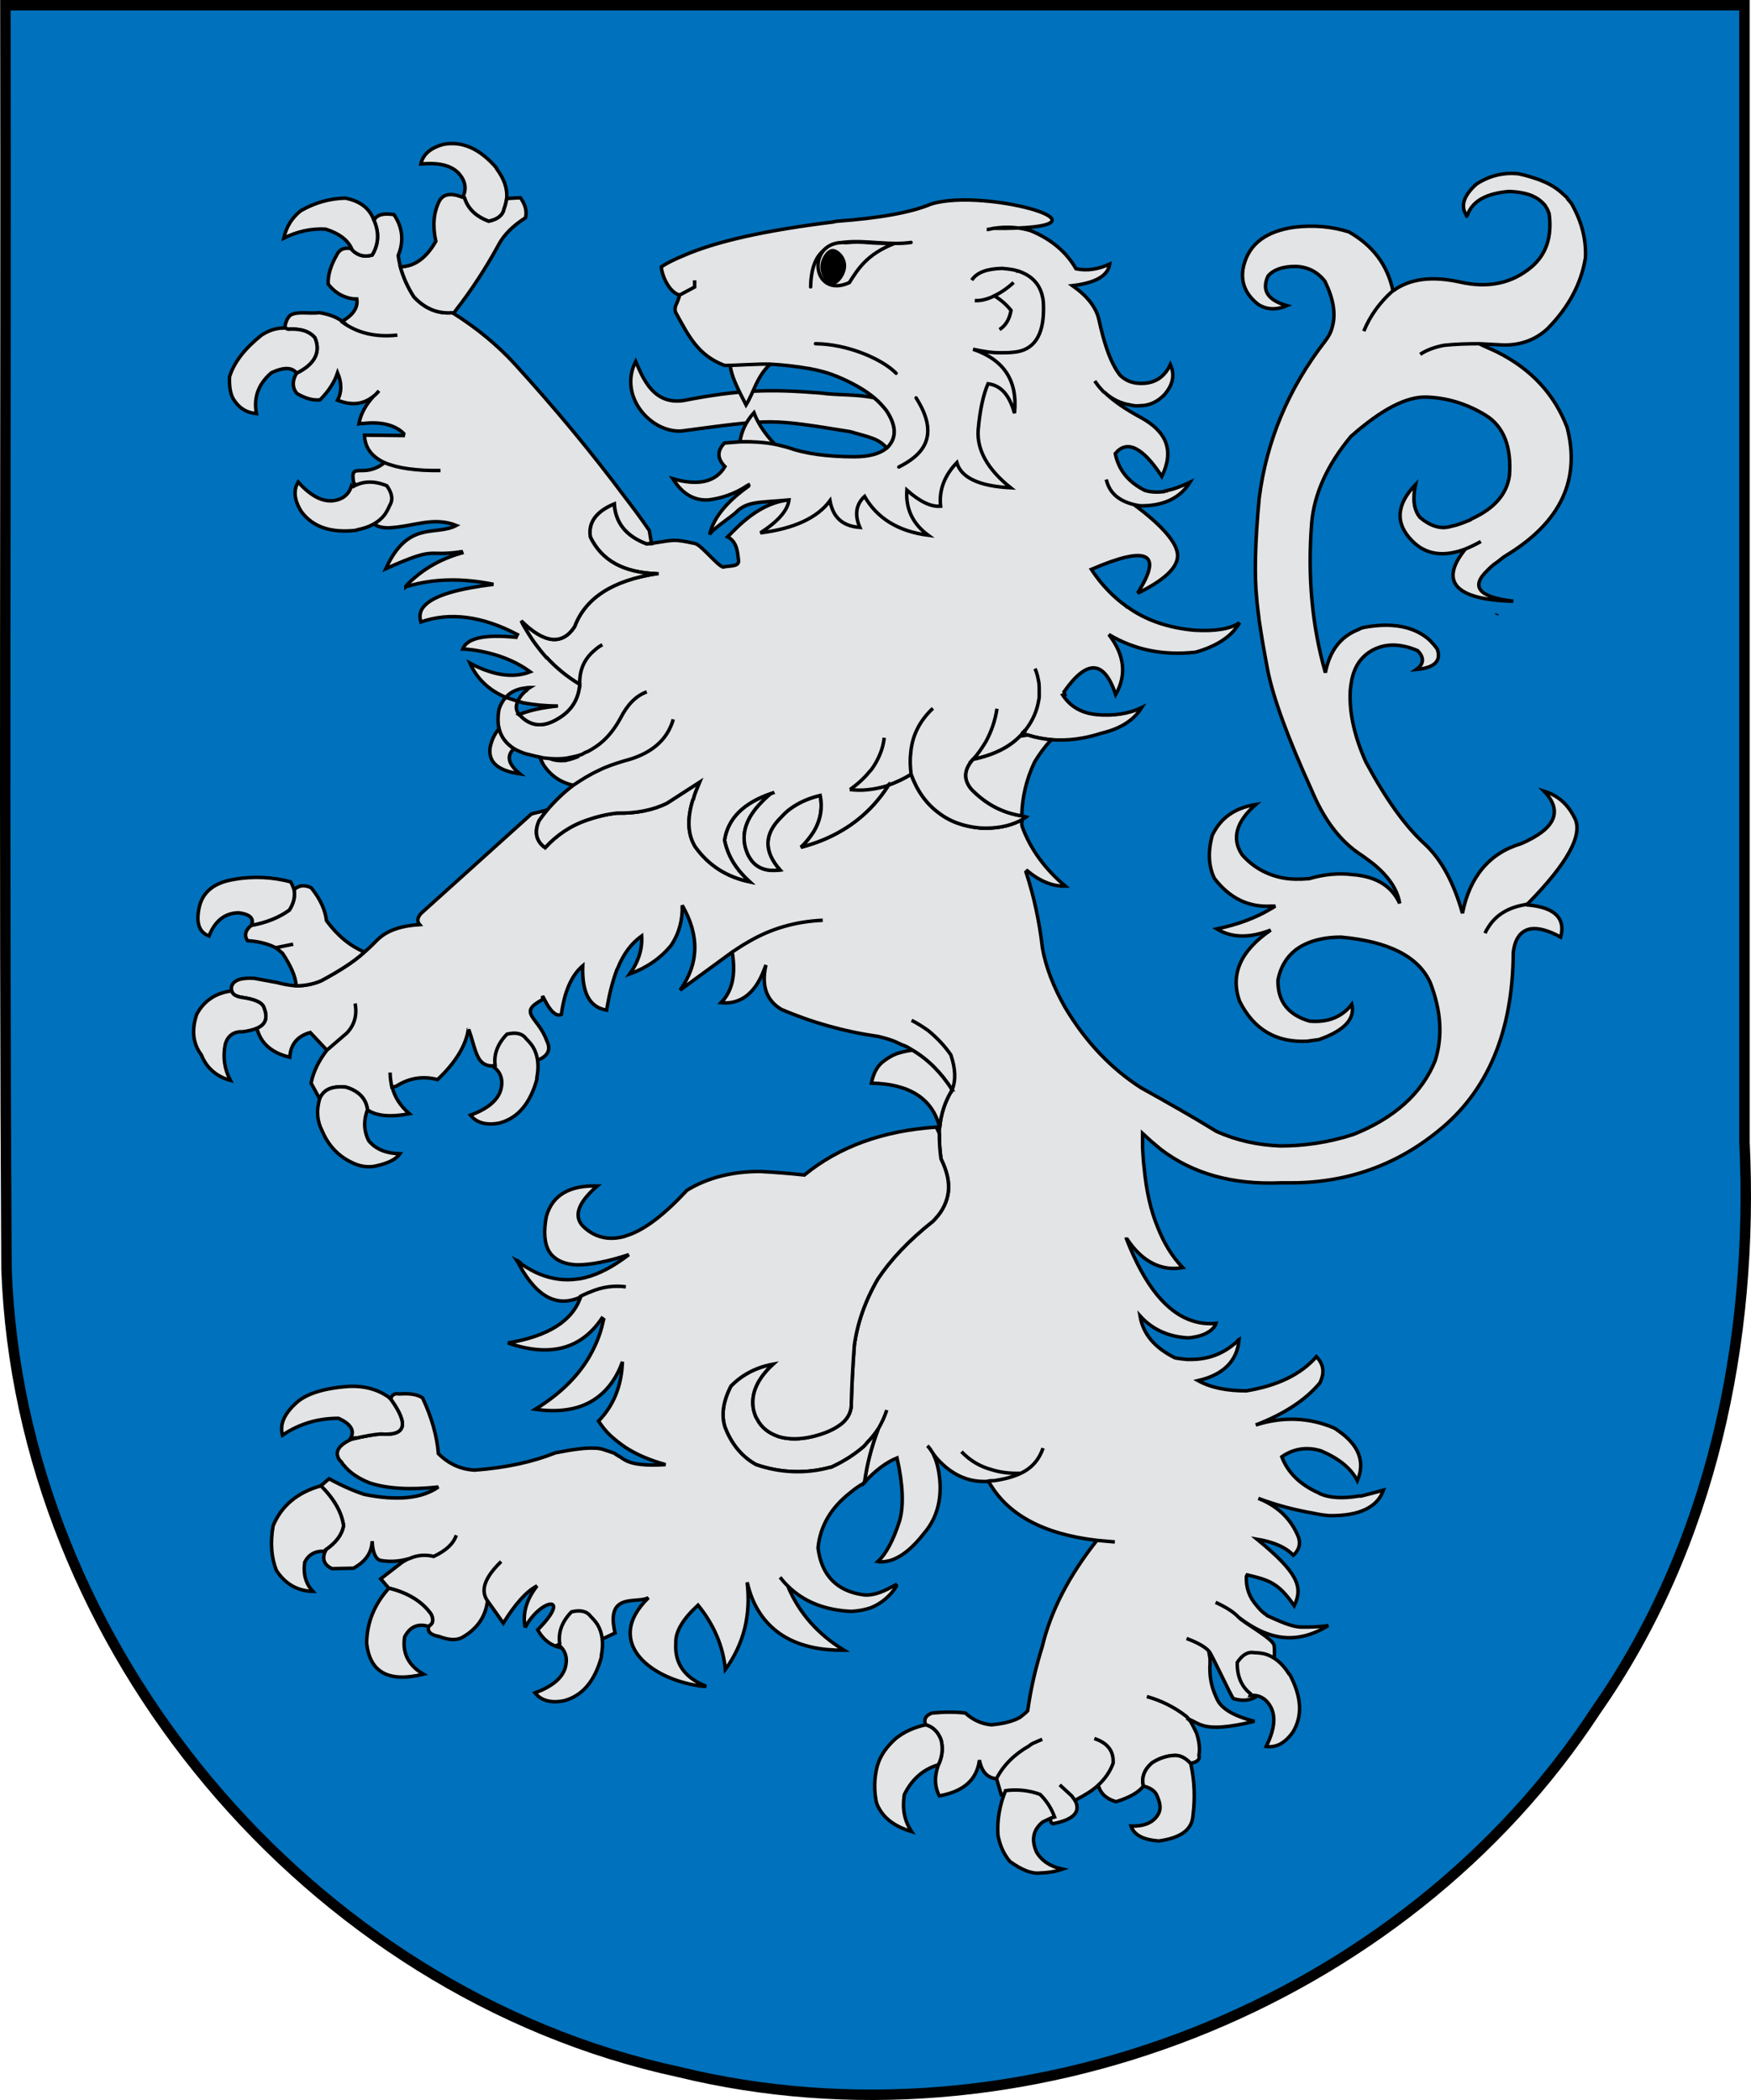
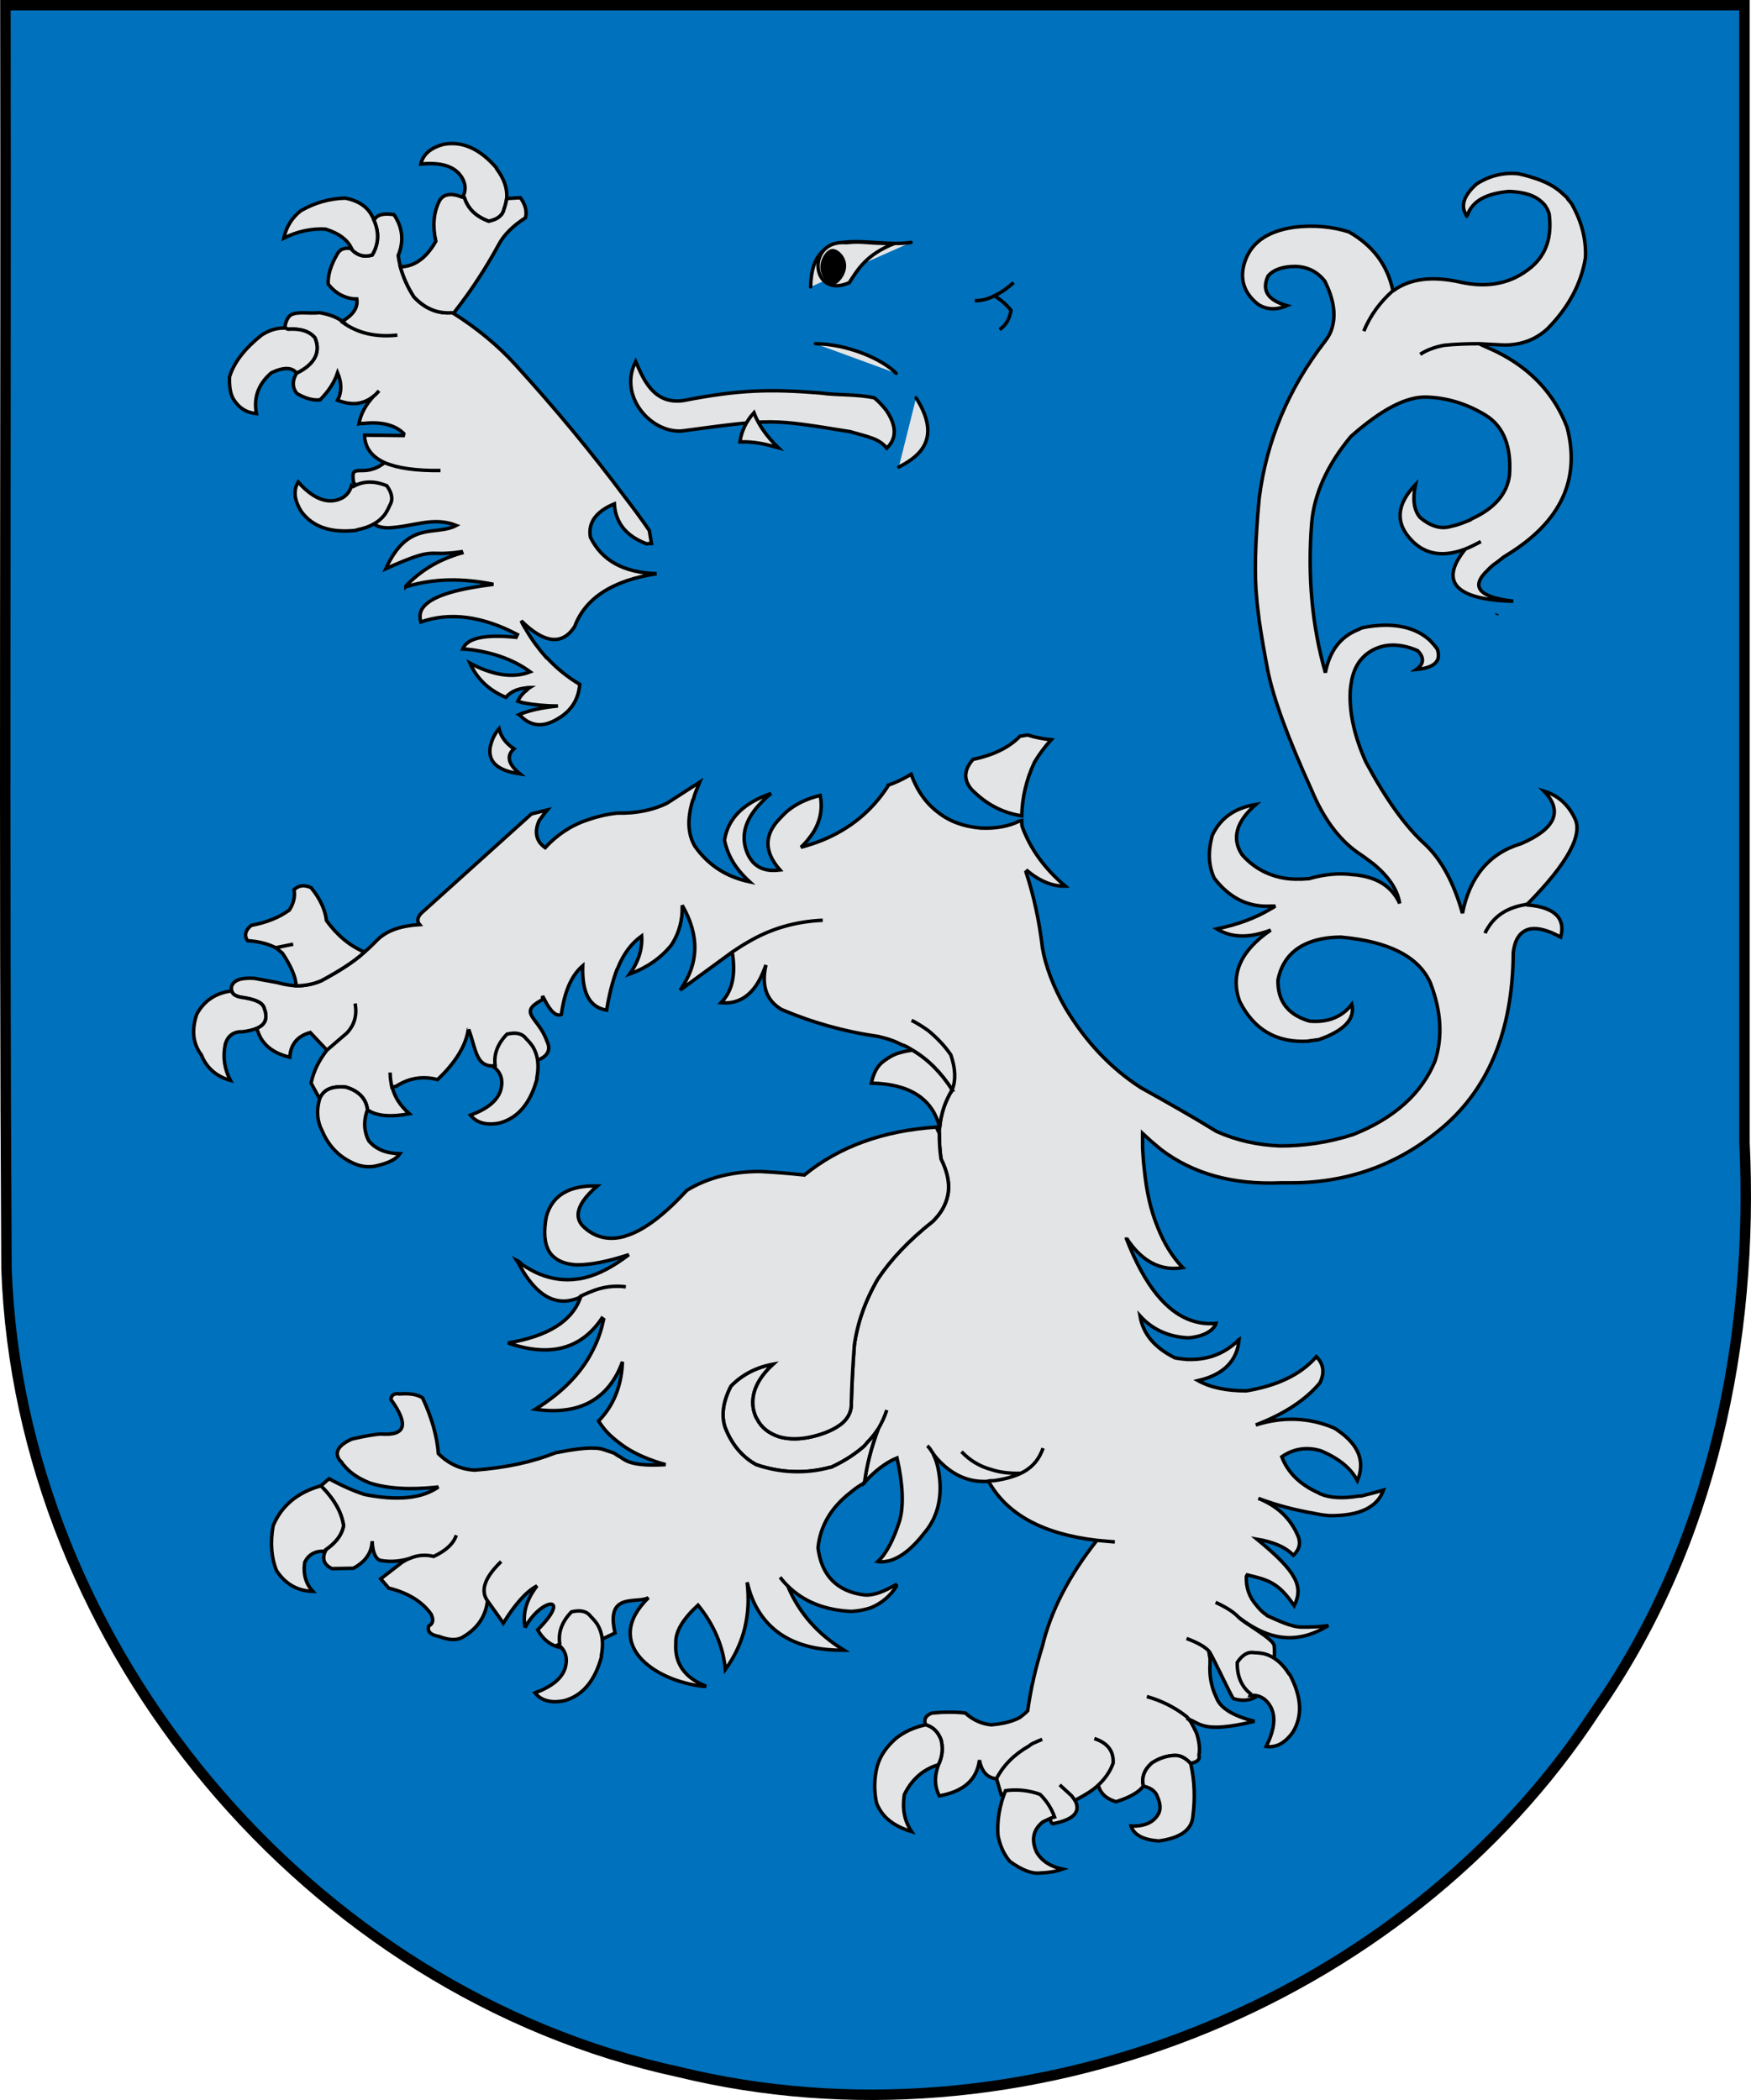
<svg xmlns="http://www.w3.org/2000/svg" version="1.0" width="502" height="602" id="svg3194">
  <defs id="defs3196" />
  <g transform="translate(-26.802,-375.03)" id="layer4" />
  <g transform="translate(-26.802,-375.03)" id="layer5" />
  <g transform="translate(-25.821,-372.821)" id="layer7" style="fill:#0071bc;display:inline">
    <path d="M 27.373,374.321 C 27.577,495.066 26.962,615.824 27.685,736.561 C 31.532,844.917 114.472,943.887 220.385,966.77 C 318.368,990.64 428.057,947.743 483.362,863.149 C 516.484,815.838 528.682,757.289 525.951,700.297 C 525.951,591.638 525.951,482.98 525.951,374.321 C 359.758,374.321 193.566,374.321 27.373,374.321 z" id="path11946" style="fill:#0071bc;fill-opacity:1;fill-rule:evenodd;stroke:#000000;stroke-width:3;stroke-linecap:butt;stroke-linejoin:miter;marker:none;marker-start:none;marker-mid:none;marker-end:none;stroke-miterlimit:4;stroke-dasharray:none;stroke-dashoffset:0;stroke-opacity:1;visibility:visible;display:inline;overflow:visible;enable-background:accumulate" />
  </g>
  <g transform="matrix(2.066,0,0,2.066,54.48,8.638)" id="g3093" style="fill:#e3e4e5">
    <path d="M 191.802,24.236 C 191.742,24.181 191.742,24.127 191.742,24.127 C 191.564,23.854 191.386,23.691 191.209,23.473 C 191.149,23.364 191.091,23.31 191.091,23.255 C 190.854,23.037 190.676,22.874 190.438,22.656 C 189.668,21.948 188.72,21.349 187.594,20.914 C 187.534,20.859 187.416,20.859 187.357,20.805 C 186.408,20.478 185.461,20.151 184.334,19.933 C 182.26,19.716 180.304,20.206 178.527,21.349 C 176.749,22.929 176.275,24.399 177.104,25.651 C 177.104,25.706 177.104,25.76 177.164,25.815 C 177.223,25.76 177.223,25.651 177.283,25.597 C 177.993,23.691 179.89,22.656 183.03,22.384 C 184.394,22.438 185.519,22.656 186.35,23.037 C 187.061,23.364 187.594,23.8 188.009,24.29 C 188.128,24.453 188.187,24.617 188.305,24.78 C 188.424,24.943 188.483,25.216 188.602,25.488 C 189.017,28.701 188.187,31.152 186.113,32.894 C 183.446,35.127 180.186,35.835 176.275,34.963 C 172.363,34.092 169.282,34.473 166.971,36.161 C 166.912,36.161 166.912,36.161 166.912,36.161 C 165.134,37.741 163.77,39.592 162.881,41.77 C 163.77,39.592 165.134,37.741 166.912,36.161 L 166.912,36.107 C 166.141,32.513 164.067,29.845 160.807,27.993 C 158.555,27.285 156.066,27.013 153.282,27.34 L 153.282,27.34 C 149.37,27.884 146.999,29.627 146.23,32.622 C 145.696,34.746 146.348,36.597 148.244,38.067 C 149.37,38.775 150.674,38.884 152.214,38.231 C 149.548,37.468 148.659,36.107 149.607,34.092 C 150.319,33.275 151.563,32.785 153.4,32.785 C 155.118,32.84 156.481,33.548 157.489,34.855 C 158.674,37.305 159.029,39.374 158.496,41.226 C 158.318,41.934 157.963,42.587 157.489,43.186 C 152.392,49.776 149.37,57.018 148.362,64.969 C 147.77,71.231 147.71,75.806 148.007,78.692 C 148.066,79.727 148.244,80.761 148.362,81.905 C 148.659,83.974 149.073,86.316 149.548,88.821 C 150.319,92.687 152.333,98.187 155.652,105.485 C 157.252,109.297 159.326,112.183 161.993,114.089 C 162.822,114.634 163.474,115.123 164.185,115.668 C 166.319,117.41 167.563,119.263 167.859,121.169 C 166.911,119.099 165.193,117.846 162.704,117.357 C 162.289,117.302 161.875,117.193 161.459,117.193 C 159.385,116.921 157.311,117.138 155.296,117.738 C 153.992,117.846 152.748,117.846 151.622,117.629 C 149.37,117.193 147.473,116.104 145.992,114.416 C 144.51,112.183 145.163,109.842 147.888,107.446 C 144.925,107.936 142.969,109.351 141.843,111.748 C 141.251,113.98 141.311,115.94 142.14,117.683 C 144.214,120.406 146.821,121.713 149.962,121.55 C 150.199,121.55 150.377,121.55 150.615,121.55 C 150.378,121.658 150.2,121.822 149.962,121.93 C 147.888,123.183 145.399,124.109 142.495,124.708 C 144.51,125.961 146.999,126.015 149.962,124.872 C 145.755,127.758 144.333,131.025 145.636,134.728 C 147.592,138.649 150.733,140.555 155.177,140.283 L 155.237,140.283 C 155.297,140.228 155.356,140.228 155.474,140.228 C 155.889,140.173 156.245,140.119 156.659,140.065 C 160.215,138.812 161.696,137.178 161.222,135.164 C 159.859,136.961 157.844,137.723 155.356,137.505 C 152.393,136.634 150.911,134.783 150.97,131.788 C 151.326,129.99 152.156,128.629 153.4,127.648 C 154.882,126.505 157.016,125.851 159.741,125.851 C 166.379,126.451 170.527,128.574 172.127,132.223 C 173.608,136.089 173.845,139.629 172.779,143.005 C 170.942,147.525 167.149,150.956 161.401,153.243 C 157.845,154.387 154.467,154.822 151.326,154.822 C 148.185,154.713 145.222,154.06 142.437,152.807 C 139,150.684 135.504,148.723 132.184,146.872 C 132.184,146.817 132.066,146.817 132.066,146.817 C 127.8,144.094 124.244,140.337 121.399,135.544 C 119.858,132.822 118.732,129.99 118.258,127.213 C 118.258,127.158 118.258,127.158 118.258,127.104 C 117.843,123.673 117.132,120.242 116.006,116.812 L 116.184,116.649 C 117.962,118.118 119.739,118.827 121.458,118.772 C 118.613,116.376 116.599,113.599 115.472,110.495 C 115.413,110.222 115.413,110.005 115.413,109.678 L 115.117,109.732 C 113.576,110.494 111.739,110.821 109.665,110.712 C 107.294,110.495 105.398,109.787 103.799,108.534 C 102.139,107.282 100.895,105.539 100.064,103.252 C 98.998,103.905 97.931,104.396 96.865,104.777 C 96.865,104.886 96.806,104.941 96.746,105.049 C 94.554,108.371 91.591,110.822 87.739,112.401 C 86.79,112.782 85.783,113.109 84.776,113.381 C 85.487,112.728 86.02,112.02 86.494,111.311 C 87.502,109.678 87.798,107.936 87.442,106.193 C 85.842,106.574 84.479,107.173 83.294,108.044 C 82.82,108.371 82.405,108.806 81.99,109.242 C 79.62,111.584 79.62,113.98 81.872,116.539 C 80.153,116.756 78.909,116.376 78.02,115.341 C 77.723,114.96 77.486,114.579 77.309,114.143 C 77.249,113.98 77.249,113.926 77.19,113.816 C 76.42,111.583 77.131,109.351 79.323,107.118 C 79.738,106.682 80.153,106.301 80.627,105.92 C 76.834,107.227 74.642,109.351 74.168,112.4 C 74.464,113.87 75.116,115.287 76.123,116.539 C 76.123,116.594 76.242,116.703 76.301,116.756 C 76.657,117.193 77.131,117.682 77.605,118.118 C 77.664,118.173 77.664,118.173 77.664,118.173 C 74.523,117.519 71.975,115.94 70.079,113.272 C 69.071,111.583 68.953,109.46 69.782,106.792 C 69.782,106.792 69.782,106.792 69.842,106.737 C 70.019,105.975 70.375,105.212 70.73,104.341 L 66.167,107.282 C 64.271,108.207 61.96,108.697 59.293,108.643 L 59.234,108.643 C 57.811,108.806 56.448,109.133 55.204,109.569 C 52.893,110.331 50.937,111.638 49.278,113.435 C 48.033,112.564 47.737,111.257 48.448,109.678 C 48.804,109.188 49.159,108.697 49.574,108.208 L 47.381,108.752 L 32.27,122.367 C 31.558,122.966 31.44,123.619 31.855,124.109 C 29.366,124.273 27.41,124.871 26.047,126.179 C 25.454,126.778 24.921,127.322 24.21,127.921 C 22.61,129.391 20.536,130.643 18.224,131.896 C 17.098,132.386 15.913,132.604 14.728,132.604 C 13.958,132.549 13.187,132.441 12.358,132.223 L 12.18,132.169 L 8.92,131.569 C 7.142,131.46 6.076,131.787 5.779,132.658 C 5.72,132.876 5.72,133.094 5.779,133.312 C 5.898,133.747 6.254,134.02 7.024,134.183 C 9.039,134.455 10.106,134.945 10.283,135.708 C 10.817,137.07 10.461,137.995 9.276,138.486 C 9.809,140.609 11.35,141.916 13.839,142.515 C 13.958,140.718 14.906,139.575 16.684,139.084 L 18.995,141.535 L 21.78,139.139 C 22.847,137.995 23.202,136.634 22.906,135.055 C 23.202,136.634 22.847,137.995 21.78,139.139 L 18.995,141.535 C 17.81,143.06 17.098,144.585 16.802,146.109 L 17.987,148.287 C 18.521,146.98 19.706,146.49 21.602,146.654 C 23.439,147.198 24.447,148.287 24.625,149.812 C 25.869,150.684 27.825,150.847 30.432,150.357 C 29.188,149.268 28.417,148.069 28.062,146.708 C 28.003,146.654 28.003,146.654 28.003,146.654 C 27.884,146.055 27.766,145.347 27.766,144.639 C 27.766,145.347 27.884,146.055 28.003,146.654 L 28.595,146.545 C 30.373,145.401 32.329,145.074 34.344,145.619 C 36.833,143.277 38.255,140.936 38.611,138.704 C 38.67,138.704 38.67,138.704 38.67,138.649 C 39.914,142.025 39.624,144.969 44.247,143.172 C 40.75,143.498 51.57,144.37 49.512,140.241 C 48.286,136.848 45.387,136.397 48.922,134.51 C 48.922,134.346 48.922,134.183 48.922,134.02 C 48.981,134.129 49.1,134.292 49.1,134.401 C 49.1,134.401 49.1,134.401 49.159,134.455 C 50.048,136.253 50.878,136.906 51.53,136.579 C 51.944,133.421 52.952,131.134 54.493,129.827 C 54.374,133.584 55.441,135.6 57.811,135.981 C 58.167,133.802 58.641,131.951 59.234,130.371 C 59.293,130.317 59.293,130.208 59.352,130.154 C 60.182,128.085 61.308,126.669 62.671,125.688 C 62.789,127.431 62.256,129.228 61.012,130.971 C 63.382,130.099 65.278,128.792 66.76,126.995 C 67.886,125.307 68.36,123.456 68.301,121.441 C 70.73,125.634 70.612,129.554 68.004,133.203 L 75.234,127.921 C 75.946,127.432 76.716,126.941 77.486,126.505 C 80.627,124.654 84.064,123.674 87.798,123.51 C 84.064,123.674 80.627,124.654 77.486,126.505 C 76.716,126.941 75.946,127.431 75.234,127.921 C 75.768,131.08 75.234,133.367 73.694,134.946 C 76.36,135.218 78.375,133.694 79.62,130.481 C 79.738,130.208 79.798,129.991 79.916,129.719 C 79.264,132.605 79.975,134.62 82.049,135.872 C 86.376,137.723 90.879,138.976 95.502,139.629 C 96.154,139.793 96.806,139.957 97.398,140.174 C 97.872,140.338 98.287,140.555 98.761,140.773 C 99.294,140.937 99.768,141.209 100.243,141.535 C 102.435,142.842 104.213,144.639 105.754,147.036 C 106.287,145.729 106.228,144.095 105.576,142.189 C 104.688,140.883 103.62,139.794 102.435,138.813 C 101.665,138.268 100.894,137.779 100.124,137.397 C 100.895,137.778 101.665,138.268 102.435,138.813 C 103.62,139.794 104.688,140.883 105.576,142.189 C 106.228,144.095 106.287,145.729 105.754,147.036 C 105.694,147.036 105.636,147.09 105.694,147.145 C 104.746,148.724 104.213,150.357 104.035,152.209 C 103.976,152.482 103.976,152.808 103.976,153.081 C 103.976,154.225 104.035,155.422 104.212,156.62 C 105.042,158.309 105.397,159.833 105.22,161.249 C 105.042,162.556 104.449,163.808 103.442,164.898 C 103.323,165.007 103.264,165.115 103.086,165.279 C 99.708,167.947 97.219,170.616 95.441,173.284 C 93.664,176.333 92.597,179.438 92.182,182.487 C 91.945,185.591 91.827,188.259 91.767,190.383 C 91.827,191.527 91.412,192.507 90.463,193.323 C 89.515,194.085 88.152,194.739 86.256,195.174 C 84.597,195.556 83.056,195.556 81.752,195.174 C 80.27,194.685 79.263,193.868 78.67,192.669 C 78.433,192.343 78.315,191.852 78.196,191.417 C 77.781,189.293 78.67,187.169 80.922,185.099 C 78.552,185.536 76.596,186.57 75.055,188.149 C 73.989,190.219 73.692,192.125 74.226,193.812 C 74.285,194.03 74.403,194.194 74.463,194.412 C 75.411,196.535 76.774,198.061 78.552,199.041 C 81.87,200.184 85.367,200.347 88.804,199.422 C 88.863,199.422 88.982,199.422 89.041,199.367 C 90.819,198.55 92.301,197.57 93.545,196.481 C 93.604,196.372 93.723,196.317 93.782,196.208 C 93.841,196.154 93.901,196.045 93.96,195.991 C 94.553,195.392 95.086,194.738 95.501,194.085 C 95.975,193.268 96.39,192.396 96.686,191.471 C 96.39,192.396 95.975,193.268 95.501,194.085 C 94.493,196.753 93.901,199.204 93.604,201.436 C 93.604,201.436 93.604,201.436 93.604,201.491 C 95.086,199.858 96.627,198.713 98.108,198.115 C 98.938,201.818 99.057,204.759 98.464,206.828 C 97.635,209.442 96.627,211.402 95.441,212.491 C 95.975,212.6 96.508,212.491 97.042,212.383 L 97.042,212.383 C 98.582,211.947 100.242,210.694 101.901,208.516 C 103.442,206.719 104.153,204.486 104.094,201.926 C 104.034,200.51 103.797,199.258 103.441,198.278 C 103.323,198.006 103.205,197.733 103.086,197.461 C 102.849,197.08 102.612,196.699 102.315,196.427 C 102.612,196.699 102.848,197.08 103.086,197.461 C 103.263,197.733 103.441,197.951 103.678,198.223 C 105.575,200.347 107.827,201.436 110.375,201.382 C 110.493,201.382 110.612,201.382 110.79,201.327 C 111.026,201.272 111.205,201.272 111.442,201.272 C 111.501,201.272 111.501,201.272 111.56,201.272 C 113.042,201.055 114.286,200.728 115.294,200.238 C 113.812,200.293 112.449,200.129 111.264,199.748 C 109.604,199.312 108.182,198.441 107.056,197.243 C 108.182,198.441 109.604,199.312 111.264,199.748 C 112.449,200.129 113.812,200.293 115.294,200.238 C 116.894,199.476 117.842,198.277 118.375,196.753 C 117.842,198.278 116.894,199.476 115.294,200.238 C 114.286,200.728 113.042,201.055 111.56,201.272 C 111.501,201.272 111.501,201.272 111.442,201.272 C 111.205,201.272 111.027,201.272 110.79,201.327 C 113.338,205.956 118.375,208.679 125.842,209.55 C 126.613,209.605 127.502,209.714 128.331,209.768 C 127.502,209.713 126.613,209.604 125.842,209.55 C 121.93,214.506 119.441,219.352 118.256,224.308 C 117.367,227.14 116.656,230.135 116.242,233.185 C 115.945,233.512 115.589,233.784 115.174,234.11 C 114.878,234.274 114.642,234.382 114.345,234.491 C 113.516,234.819 112.449,235.036 111.205,235.145 C 109.901,235.036 108.656,234.491 107.589,233.511 C 106.226,233.348 104.686,233.348 102.967,233.511 C 102.078,233.838 101.781,234.382 102.078,235.145 C 103.085,235.417 103.796,236.125 104.211,237.214 C 104.507,238.358 104.389,239.392 103.975,240.427 C 103.915,240.536 103.915,240.59 103.856,240.699 L 103.856,240.699 C 103.263,242.278 103.323,243.749 103.975,245.001 C 107.353,244.402 109.19,242.768 109.545,240.045 C 109.841,241.625 110.612,242.441 111.737,242.605 C 111.797,242.605 111.797,242.605 111.915,242.605 C 112.864,240.753 114.404,239.228 116.42,238.085 C 116.656,237.867 116.952,237.704 117.249,237.595 C 117.605,237.431 117.96,237.268 118.256,237.159 C 117.96,237.268 117.604,237.431 117.249,237.595 C 116.952,237.704 116.656,237.867 116.42,238.085 C 114.405,239.228 112.864,240.753 111.915,242.605 L 112.568,244.838 C 113.575,244.565 114.642,244.456 115.649,244.511 C 116.894,245.164 117.783,245.981 118.494,246.906 C 118.553,246.906 118.553,246.961 118.612,246.961 C 118.968,247.506 119.323,248.05 119.501,248.704 L 119.738,248.867 C 122.582,248.323 123.649,247.234 122.819,245.654 C 122.76,245.654 122.76,245.545 122.701,245.491 C 122.582,245.328 122.464,245.164 122.345,245.001 L 120.686,243.476 L 122.345,245.001 C 122.464,245.165 122.582,245.328 122.701,245.491 C 122.761,245.545 122.761,245.654 122.819,245.654 L 123.056,245.491 C 124.182,244.892 125.19,244.293 125.96,243.585 C 126.967,242.659 127.678,241.625 128.094,240.481 C 128.211,238.793 127.323,237.649 125.486,237.05 C 127.323,237.649 128.212,238.793 128.094,240.481 C 127.679,241.625 126.968,242.659 125.96,243.585 L 126.137,243.803 C 126.137,243.911 126.256,244.075 126.316,244.238 C 126.73,245 127.441,245.491 128.508,245.817 C 130.404,245.218 131.649,244.511 132.301,243.639 C 132.004,242.441 132.419,241.352 133.486,240.427 C 134.493,239.773 135.619,239.392 136.745,239.392 C 137.456,239.392 138.167,239.773 138.819,240.481 C 138.819,240.481 138.819,240.481 138.879,240.481 C 139.768,240.318 140.182,239.936 140.005,239.392 C 140.182,238.358 140.005,237.377 139.708,236.397 C 139.649,236.288 139.649,236.179 139.59,236.124 C 139.353,235.635 139.116,235.144 138.819,234.654 C 138.701,234.546 138.582,234.382 138.464,234.273 C 138.464,234.218 138.404,234.11 138.345,234.056 C 138.285,234.001 138.285,234.001 138.285,234.001 C 136.626,232.694 134.73,231.768 132.774,231.223 C 134.73,231.768 136.626,232.694 138.285,234.001 C 138.285,234.001 138.285,234.001 138.345,234.056 L 138.345,234.056 C 138.405,234.11 138.464,234.165 138.464,234.273 C 138.582,234.273 138.642,234.382 138.76,234.437 C 139.174,234.6 139.471,234.818 139.885,234.981 C 140.063,235.09 140.242,235.145 140.419,235.199 C 141.782,235.689 144.211,235.526 147.708,234.654 C 144.686,233.892 142.967,232.803 142.434,231.387 C 141.723,229.917 141.427,228.337 141.545,226.65 C 141.545,226.486 141.545,226.268 141.545,225.941 C 141.486,225.669 141.427,225.288 141.367,224.907 C 140.893,224.362 139.885,223.763 138.285,223.164 C 139.885,223.763 140.893,224.362 141.367,224.907 C 141.723,225.179 144.439,231.185 144.795,231.512 C 149.651,232.988 150.781,226.689 150.429,224.103 C 150.192,223.122 146.285,221.041 145.515,220.224 C 144.744,219.407 143.618,218.754 142.315,218.154 C 143.618,218.754 144.745,219.407 145.515,220.224 C 149.751,223.493 153.643,224.015 157.96,221.368 C 156.597,221.585 155.353,221.585 154.285,221.585 C 152.77,221.575 151.003,220.668 149.485,220.006 C 149.426,219.951 149.308,219.843 149.248,219.789 C 149.189,219.734 149.189,219.734 149.13,219.734 L 149.13,219.734 C 148.656,219.353 148.301,218.972 148.004,218.59 C 146.997,217.446 146.523,216.139 146.582,214.561 L 146.701,214.343 C 149.664,215.051 151.031,215.409 153.224,218.622 C 154.528,215.954 153.634,213.962 148.064,209.388 C 150.316,209.769 152.034,210.477 153.101,211.621 C 154.05,210.749 154.168,209.77 153.634,208.681 C 152.568,206.338 150.73,204.705 148.241,203.725 C 150.848,204.705 153.397,205.358 155.945,205.794 C 156.656,205.958 157.367,206.066 158.138,206.121 C 162.227,206.176 164.775,204.977 165.605,202.581 C 164.479,202.908 163.412,203.18 162.524,203.398 C 162.464,203.398 162.405,203.398 162.346,203.398 C 162.286,203.398 162.286,203.398 162.227,203.398 C 159.916,203.78 158.138,203.671 156.775,203.071 C 156.657,203.017 156.597,202.908 156.479,202.908 C 153.99,201.764 152.33,200.13 151.501,197.952 C 153.161,196.808 154.997,196.536 156.953,197.135 C 159.383,198.169 161.101,199.531 161.99,201.274 C 163.116,198.606 162.169,196.264 159.205,194.25 C 159.027,194.086 158.849,194.032 158.672,193.922 C 155.294,192.507 151.679,192.344 147.886,193.541 C 151.857,192.016 154.82,190.056 156.776,187.715 C 157.487,186.298 157.309,185.1 156.302,184.066 C 154.109,186.571 150.85,188.096 146.583,188.804 C 143.857,188.804 141.664,188.368 139.886,187.388 C 143.442,186.571 145.338,184.61 145.576,181.67 C 145.397,181.779 145.339,181.887 145.22,182.051 C 145.101,182.16 144.983,182.214 144.805,182.378 C 143.145,183.739 141.19,184.447 138.879,184.447 C 138.819,184.447 138.819,184.447 138.761,184.447 C 138.582,184.447 138.464,184.447 138.346,184.447 C 137.812,184.392 137.22,184.339 136.687,184.23 C 133.841,182.814 132.242,180.908 131.827,178.403 C 133.545,180.309 135.857,181.343 138.582,181.453 C 140.242,181.289 141.427,180.799 142.079,179.983 C 142.197,179.819 142.316,179.655 142.375,179.438 C 141.308,179.547 140.301,179.438 139.353,179.166 C 135.56,178.077 132.478,174.21 129.93,167.675 C 129.93,167.675 129.93,167.567 129.93,167.512 C 129.93,167.512 129.93,167.512 129.93,167.567 C 129.93,167.621 129.93,167.621 129.989,167.675 C 132.064,170.834 134.73,172.249 137.753,171.705 C 136.331,170.234 135.146,168.328 134.257,166.041 C 133.309,163.755 132.716,161.086 132.42,158.037 C 132.301,157.111 132.242,156.131 132.183,155.096 L 132.183,153.081 C 132.539,153.408 132.894,153.735 133.309,154.116 C 133.783,154.497 134.257,154.933 134.73,155.314 C 139.175,158.69 144.687,160.215 151.324,159.943 C 151.324,159.943 151.442,159.943 151.502,159.943 C 151.62,159.943 151.68,159.943 151.798,159.943 C 151.858,159.943 151.916,159.943 151.916,159.943 C 152.035,159.943 152.153,159.943 152.213,159.943 C 160.097,160.05 167.09,157.708 173.134,152.807 C 180.067,147.307 183.564,138.976 183.623,127.975 C 183.86,126.069 184.631,124.98 185.994,124.708 C 187.061,124.544 188.424,124.871 190.202,125.851 C 190.913,123.237 189.372,121.713 185.639,121.386 L 185.579,121.386 C 185.519,121.331 185.401,121.331 185.342,121.331 C 182.972,121.713 181.253,122.747 180.186,124.435 C 180.009,124.708 179.831,124.98 179.712,125.307 C 179.831,124.98 180.009,124.708 180.186,124.435 C 181.253,122.747 182.972,121.713 185.342,121.331 C 185.402,121.277 185.52,121.277 185.579,121.277 C 191.209,115.559 193.401,111.529 192.098,109.242 C 191.209,107.444 189.846,106.192 187.89,105.593 C 190.557,108.371 189.49,110.821 184.69,112.89 C 180.305,114.197 177.579,117.464 176.572,122.529 C 175.386,118.336 173.668,115.122 171.416,112.999 C 168.63,110.493 165.904,106.628 163.178,101.563 C 161.638,98.132 160.926,95.028 160.986,92.142 C 160.986,91.434 161.104,90.781 161.223,90.127 L 161.223,90.073 C 161.638,88.221 162.526,86.969 163.889,86.152 C 165.727,85.063 167.919,85.063 170.349,86.098 C 171.297,87.078 171.238,87.949 170.171,88.711 C 172.66,88.494 173.667,87.568 173.075,85.88 C 172.778,85.444 172.423,85.063 172.067,84.682 C 169.993,82.776 166.912,82.122 162.822,82.885 C 162.763,82.939 162.704,82.939 162.585,82.939 C 162.467,82.993 162.289,83.102 162.171,83.157 C 159.622,84.137 158.14,86.152 157.548,89.147 L 157.548,89.147 C 155.711,82.721 155.059,75.805 155.652,68.345 C 156.008,64.369 157.786,60.34 161.104,56.364 C 165.312,52.661 168.748,50.81 171.653,50.919 C 174.497,51.028 177.164,51.844 179.771,53.424 C 182.32,55.003 183.387,57.835 183.09,61.81 C 182.734,64.369 181.016,66.33 177.993,67.746 C 177.815,67.8 177.757,67.909 177.638,67.964 C 177.104,68.181 176.452,68.454 175.741,68.671 C 175.445,68.726 175.149,68.835 174.852,68.889 C 173.489,69.27 172.067,68.78 170.704,67.637 C 169.815,66.602 169.637,65.077 170.052,63.062 C 167.385,65.84 167.208,68.454 169.578,70.85 C 171.474,72.81 173.963,73.137 176.986,71.993 C 177.638,71.721 178.349,71.394 179.119,70.959 C 178.349,71.394 177.638,71.721 176.986,71.993 C 173.667,76.078 175.148,78.528 181.49,79.127 C 182.142,79.182 182.853,79.236 183.623,79.236 C 178.823,78.691 177.638,77.221 180.067,74.934 C 180.424,74.553 180.838,74.172 181.431,73.79 C 181.845,73.464 182.201,73.137 182.676,72.865 C 190.202,68.29 192.987,62.355 191.091,55.112 C 189.372,50.592 186.172,47.052 181.372,44.656 C 180.601,44.275 179.772,43.948 178.883,43.513 C 177.165,43.513 175.564,43.567 174.024,43.73 C 172.602,44.003 171.535,44.438 170.705,44.983 C 171.534,44.438 172.601,44.003 174.024,43.73 C 175.565,43.567 177.165,43.513 178.883,43.513 C 179.89,43.567 180.957,43.621 182.024,43.676 C 184.513,43.785 186.647,43.022 188.365,41.443 C 191.268,38.503 193.046,35.235 193.639,31.587 C 193.757,29.137 193.165,26.686 191.802,24.236 z" id="path7644" style="fill:#e3e4e5;fill-opacity:1;stroke:#000000;stroke-width:0.484;stroke-miterlimit:4;stroke-dasharray:none;stroke-opacity:1" />
    <path d="M 91.59,55.711 C 94.183,56.471 95.561,56.637 96.687,57.999 C 98.109,56.637 98.05,54.894 96.627,52.771 C 96.153,52.172 95.62,51.573 94.968,51.028 C 92.479,50.484 89.92,50.692 87.49,50.351 C 80.578,49.796 76.281,49.869 68.463,51.397 C 64.295,51.994 62.866,48.329 61.844,45.973 C 59.393,50.767 63.94,55.919 68.227,55.621 C 80.938,53.925 80.448,53.918 91.59,55.711 z" id="path7646" style="fill:#e3e4e5;fill-opacity:1;stroke:#000000;stroke-width:0.484;stroke-miterlimit:4;stroke-dasharray:none;stroke-opacity:1" />
    <path d="M 78.25,53.082 C 77.043,54.431 76.516,55.779 76.3,57.127 C 78.493,57.073 80.022,57.503 81.623,57.938 C 80.106,56.451 78.915,54.854 78.25,53.082 z" id="path7648" style="fill:#e3e4e5;fill-opacity:1;stroke:#000000;stroke-width:0.484;stroke-miterlimit:4;stroke-dasharray:none;stroke-opacity:1" />
-     <path d="M 80.508,46.345 C 79.086,46.236 76.807,45.309 75.148,45.364 C 74.287,46.868 76.489,50.623 77.161,51.999 C 78.267,50.212 78.603,48.133 80.508,46.345 z" id="path7650" style="fill:#e3e4e5;fill-opacity:1;stroke:#000000;stroke-width:0.484;stroke-miterlimit:4;stroke-dasharray:none;stroke-opacity:1" />
-     <path d="M 102.85,24.127 C 100.005,25.325 95.62,26.087 89.694,26.523 C 89.516,26.577 89.338,26.577 89.22,26.632 L 89.16,26.632 C 79.915,27.775 72.982,29.3 68.419,31.315 C 67.233,31.805 66.226,32.295 65.396,32.84 C 65.515,34.31 66.646,36.46 67.891,36.733 C 67.838,37.533 67.891,36.787 67.891,36.787 L 67.891,36.787 L 70.024,35.644 L 70.024,34.718 L 70.024,35.644 L 67.891,36.787 L 67.891,36.787 C 67.654,38.149 67.174,38.067 67.352,39.102 C 69.189,42.424 70.446,45.111 74.179,46.527 C 75.78,46.529 78.908,46.29 80.508,46.345 C 82.464,46.454 84.242,46.672 85.782,46.944 C 85.782,46.944 85.782,46.944 85.842,46.944 C 87.382,47.216 88.686,47.597 89.871,48.087 C 91.946,48.959 93.664,49.939 94.968,51.028 C 95.62,51.573 96.153,52.172 96.627,52.771 C 98.05,54.894 98.109,56.637 96.687,57.999 C 96.568,58.053 96.509,58.107 96.449,58.162 C 95.62,58.761 94.257,59.197 92.183,59.197 C 88.449,59.197 85.368,58.761 83.056,57.944 C 82.76,57.835 82.404,57.781 82.049,57.672 C 80.449,57.236 78.493,57.073 76.3,57.127 C 75.649,57.182 74.878,57.236 74.167,57.291 C 73.1,58.38 73.16,59.469 74.226,60.558 C 72.982,62.682 70.552,63.281 66.996,62.246 C 68.3,64.315 69.9,65.296 71.915,65.187 C 73.693,64.969 75.589,64.37 77.367,63.172 C 77.486,63.117 77.604,63.063 77.723,63.009 C 77.604,63.063 77.486,63.117 77.486,63.281 C 74.953,65.108 72.677,67.363 72.094,70.032 C 72.272,69.379 75.239,67.447 75.772,66.903 C 77.313,65.323 79.086,65.568 83.116,65.187 C 82.938,66.657 81.575,68.182 79.145,69.761 C 83.886,69.162 87.086,67.637 88.805,65.296 C 89.22,67.637 90.583,68.835 92.953,68.999 C 92.183,67.256 92.42,65.786 93.605,64.697 C 95.324,67.692 98.227,69.543 102.434,70.088 C 100.301,68.509 99.293,66.439 99.471,63.825 C 101.309,65.459 102.849,66.167 104.153,66.058 C 103.916,63.825 104.686,61.81 106.405,60.013 C 106.998,62.083 109.487,63.281 113.873,63.499 C 110.613,60.885 109.191,58.216 109.368,55.494 C 109.605,52.716 110.079,50.592 110.731,49.068 C 112.509,49.286 113.694,50.592 114.405,53.152 C 114.879,48.686 112.984,45.746 108.657,44.276 C 109.902,44.548 111.146,44.766 112.331,44.766 C 113.101,44.766 113.813,44.766 114.583,44.657 C 117.072,44.33 118.435,42.37 118.435,38.775 C 118.435,38.067 118.435,37.414 118.257,36.869 C 118.257,36.815 118.257,36.815 118.257,36.815 C 117.842,35.181 116.776,34.092 115.116,33.493 C 115.057,33.439 114.939,33.439 114.879,33.439 C 114.879,33.384 114.761,33.384 114.761,33.384 C 114.405,33.275 114.109,33.221 113.694,33.166 C 113.398,33.112 113.042,33.112 112.687,33.057 C 110.613,33.112 109.191,33.602 108.479,34.691 C 109.19,33.602 110.613,33.112 112.687,33.057 C 113.043,33.112 113.398,33.112 113.694,33.166 C 114.109,33.221 114.405,33.275 114.761,33.384 C 114.761,33.384 114.879,33.384 114.879,33.439 C 114.939,33.439 115.058,33.439 115.116,33.493 C 116.776,34.092 117.842,35.181 118.257,36.815 C 118.257,36.815 118.257,36.815 118.257,36.869 C 118.435,37.414 118.435,38.067 118.435,38.775 C 118.435,42.37 117.072,44.33 114.583,44.657 C 113.813,44.766 113.101,44.766 112.331,44.766 C 111.146,44.766 109.901,44.548 108.657,44.276 C 112.984,45.746 114.879,48.686 114.405,53.152 C 113.694,50.592 112.509,49.286 110.731,49.068 C 110.079,50.592 109.606,52.716 109.368,55.494 C 109.19,58.216 110.613,60.885 113.873,63.499 C 109.487,63.281 106.998,62.083 106.405,60.013 C 104.687,61.81 103.916,63.825 104.153,66.058 C 102.849,66.167 101.308,65.459 99.471,63.825 C 99.293,66.439 100.301,68.509 102.434,70.088 C 98.227,69.543 95.323,67.692 93.605,64.697 C 92.42,65.786 92.183,67.256 92.953,68.999 C 90.583,68.835 89.22,67.637 88.805,65.296 C 87.086,67.637 83.886,69.162 79.145,69.761 C 81.575,68.182 82.938,66.657 83.116,65.187 C 79.086,65.568 76.141,68.735 74.6,70.314 C 76.022,71.022 75.993,72.797 76.112,73.559 C 76.23,74.485 74.957,74.283 73.949,74.501 C 73.119,74.229 70.904,71.399 70.074,71.236 C 67.052,70.583 67.233,70.741 64.27,71.177 C 64.152,71.177 64.093,71.177 64.033,71.231 C 63.796,71.231 63.559,71.231 63.381,71.286 C 60.478,70.197 59.055,68.345 58.878,65.731 C 56.388,66.766 55.203,68.291 55.559,70.36 C 57.159,73.628 60.181,75.261 64.744,75.425 C 64.804,75.425 64.922,75.425 65.041,75.425 C 64.922,75.425 64.804,75.425 64.744,75.425 C 58.64,76.35 54.848,78.801 53.366,82.776 C 51.648,85.39 49.159,85.118 45.958,81.959 C 46.136,82.395 46.433,82.885 46.67,83.266 C 47.499,84.682 48.447,85.935 49.455,87.078 C 49.455,87.078 49.455,87.078 49.514,87.078 C 50.877,88.549 52.359,89.747 54.077,90.781 C 54.018,88.766 54.729,87.187 56.211,85.989 C 56.507,85.717 56.803,85.499 57.218,85.281 C 56.803,85.499 56.507,85.717 56.211,85.989 C 54.729,87.187 54.018,88.766 54.077,90.781 C 53.9,92.905 52.892,94.484 50.996,95.573 C 49.099,96.717 47.499,96.608 46.136,95.41 C 45.958,95.247 45.84,95.083 45.662,94.974 C 45.247,94.43 45.129,93.831 45.484,93.123 L 43.825,92.578 C 43.41,93.014 43.114,93.559 42.877,94.212 C 42.699,95.247 42.699,96.172 42.877,96.935 C 43.173,98.133 43.884,99.004 44.951,99.712 C 45.366,99.93 45.84,100.148 46.433,100.366 C 47.144,100.529 47.855,100.747 48.507,100.856 C 48.625,100.91 48.803,100.91 48.922,100.964 C 49.218,101.019 49.573,101.019 49.929,101.073 C 50.699,101.128 51.47,101.128 52.24,101.019 C 52.774,100.91 53.366,100.801 53.959,100.637 C 54.077,100.583 54.196,100.528 54.314,100.528 C 54.611,100.365 54.848,100.202 55.203,100.093 C 55.914,99.712 56.685,99.221 57.337,98.622 C 58.285,97.751 59.055,96.717 59.766,95.41 C 60.715,93.558 61.9,92.36 63.381,91.815 C 61.9,92.36 60.715,93.558 59.766,95.41 C 59.055,96.717 58.285,97.751 57.337,98.622 C 56.685,99.222 55.914,99.712 55.203,100.093 C 54.848,100.202 54.611,100.365 54.314,100.528 C 54.196,100.528 54.077,100.583 53.959,100.637 L 53.84,100.801 C 53.307,101.019 52.774,101.182 52.299,101.291 C 52.181,101.345 52.062,101.345 52.062,101.345 C 51.292,101.4 50.581,101.345 49.929,101.073 C 49.573,101.019 49.218,101.019 48.922,100.964 C 48.803,100.91 48.625,100.91 48.507,100.856 C 48.566,100.91 48.566,101.019 48.625,101.073 C 48.625,101.182 48.744,101.345 48.803,101.454 C 48.803,101.509 48.862,101.618 48.922,101.672 C 48.922,101.726 48.922,101.78 48.981,101.835 C 49.988,103.414 51.411,104.395 53.188,104.776 C 54.314,104.014 55.44,103.306 56.744,102.706 C 57.811,102.162 58.996,101.78 60.241,101.4 C 63.915,100.474 66.226,98.568 67.056,95.627 C 66.226,98.567 63.915,100.473 60.241,101.4 C 58.996,101.78 57.811,102.162 56.744,102.706 C 55.44,103.306 54.314,104.013 53.188,104.776 C 51.885,105.756 50.699,106.899 49.573,108.207 C 49.159,108.696 48.803,109.187 48.447,109.677 C 47.736,111.256 48.033,112.563 49.277,113.434 C 50.936,111.637 52.892,110.33 55.203,109.568 C 56.448,109.131 57.811,108.805 59.233,108.642 L 59.292,108.642 C 61.959,108.696 64.27,108.206 66.167,107.281 L 70.73,104.34 C 70.374,105.212 70.019,105.974 69.841,106.736 C 69.782,106.79 69.782,106.79 69.782,106.79 C 68.952,109.459 69.071,111.583 70.078,113.271 C 71.974,115.939 74.523,117.518 77.663,118.172 C 77.663,118.172 77.663,118.172 77.604,118.117 C 77.13,117.681 76.656,117.192 76.3,116.755 C 76.241,116.701 76.123,116.592 76.123,116.538 C 75.115,115.286 74.463,113.87 74.167,112.399 C 74.641,109.349 76.834,107.226 80.627,105.919 C 80.804,105.864 80.982,105.81 81.101,105.756 C 80.982,105.81 80.804,105.864 80.627,105.919 C 80.153,106.3 79.738,106.681 79.323,107.117 C 77.13,109.35 76.419,111.582 77.189,113.815 C 77.249,113.924 77.249,113.979 77.308,114.142 C 77.486,114.578 77.723,114.959 78.019,115.34 C 78.908,116.375 80.153,116.756 81.871,116.538 C 79.619,113.979 79.619,111.582 81.99,109.241 C 82.404,108.805 82.819,108.37 83.293,108.043 C 84.479,107.172 85.842,106.573 87.442,106.192 C 87.797,107.935 87.501,109.677 86.494,111.31 C 86.019,112.019 85.486,112.727 84.775,113.38 C 85.782,113.108 86.79,112.781 87.738,112.399 C 91.59,110.821 94.553,108.37 96.746,105.048 C 96.805,104.939 96.864,104.884 96.864,104.776 C 96.805,104.831 96.687,104.831 96.687,104.884 C 96.627,104.884 96.627,104.884 96.627,104.884 C 94.909,105.375 93.249,105.592 91.59,105.375 L 91.531,105.375 C 91.531,105.375 91.531,105.375 91.59,105.375 L 91.59,105.375 C 92.657,104.612 93.546,103.795 94.257,102.924 C 94.375,102.815 94.435,102.706 94.553,102.597 C 94.909,102.107 95.205,101.617 95.442,101.127 C 95.916,100.201 96.212,99.221 96.331,98.186 C 96.212,99.221 95.916,100.201 95.442,101.127 C 95.205,101.617 94.909,102.107 94.553,102.597 C 94.435,102.706 94.375,102.815 94.257,102.924 C 93.546,103.795 92.657,104.612 91.59,105.375 L 91.59,105.375 C 91.531,105.375 91.531,105.375 91.531,105.375 L 91.59,105.375 C 93.249,105.592 94.909,105.375 96.627,104.884 C 96.627,104.884 96.627,104.884 96.687,104.884 C 96.687,104.83 96.805,104.83 96.864,104.776 C 97.931,104.395 98.998,103.904 100.064,103.251 C 99.946,102.271 99.886,101.345 100.005,100.365 C 100.182,97.968 101.19,95.899 103.086,94.102 C 101.19,95.899 100.182,97.968 100.005,100.365 C 99.886,101.345 99.945,102.271 100.064,103.251 C 100.894,105.538 102.138,107.281 103.798,108.533 C 105.397,109.786 107.294,110.493 109.664,110.711 C 111.738,110.82 113.576,110.493 115.116,109.731 C 115.176,109.676 115.294,109.622 115.413,109.568 L 115.472,109.568 C 115.472,109.513 115.591,109.459 115.65,109.404 C 115.768,109.349 116.006,109.24 116.065,109.186 C 115.887,109.131 115.65,109.078 115.413,109.023 C 112.687,108.587 110.435,107.389 108.42,105.32 C 107.294,103.958 107.412,102.597 108.656,101.181 L 108.656,101.181 L 108.656,101.181 C 109.367,100.418 109.901,99.602 110.434,98.73 C 111.205,97.314 111.738,95.79 111.976,94.156 C 111.738,95.79 111.205,97.314 110.434,98.73 C 109.901,99.602 109.367,100.418 108.656,101.181 C 111.56,100.582 113.694,99.493 115.175,97.968 C 115.294,97.86 115.412,97.696 115.531,97.587 C 115.531,97.587 115.531,97.587 115.591,97.532 C 115.65,97.423 115.768,97.315 115.828,97.206 C 115.828,97.206 115.828,97.206 115.887,97.206 L 115.828,97.206 C 115.887,97.151 115.887,97.151 115.946,97.097 C 116.953,95.79 117.546,94.428 117.783,92.903 C 117.842,92.686 117.842,92.522 117.842,92.304 C 117.842,92.196 117.842,92.141 117.842,92.032 L 117.842,92.032 C 117.842,91.978 117.842,91.869 117.842,91.814 C 117.842,91.379 117.842,90.943 117.783,90.507 C 117.724,90.507 117.724,90.507 117.783,90.507 C 117.665,89.854 117.546,89.2 117.25,88.601 C 117.546,89.2 117.665,89.854 117.783,90.507 C 117.724,90.507 117.724,90.507 117.783,90.507 C 117.842,90.943 117.842,91.379 117.842,91.814 C 117.842,91.869 117.842,91.978 117.842,92.032 L 117.842,92.032 C 117.842,92.141 117.842,92.196 117.842,92.304 C 117.842,92.522 117.842,92.686 117.783,92.903 C 117.546,94.428 116.954,95.79 115.946,97.097 C 115.886,97.151 115.886,97.151 115.886,97.206 C 115.827,97.206 115.827,97.206 115.827,97.206 C 115.767,97.314 115.649,97.423 115.59,97.532 C 115.531,97.587 115.531,97.587 115.531,97.587 C 115.59,97.642 115.649,97.642 115.708,97.642 C 115.886,97.696 116.064,97.805 116.242,97.805 C 117.249,98.132 118.375,98.35 119.501,98.459 C 121.753,98.622 124.064,98.35 126.553,97.533 C 129.101,96.934 130.997,95.736 132.064,93.993 C 130.286,94.864 128.153,95.191 125.782,94.973 C 123.708,94.756 122.167,93.884 121.101,92.251 L 121.219,92.196 L 121.279,92.196 L 121.221,92.196 C 121.221,92.196 121.221,92.196 121.102,92.251 L 121.399,92.196 L 121.281,91.815 C 124.48,87.241 126.851,87.404 128.452,92.196 C 129.992,89.473 129.696,86.696 127.503,83.864 C 131.059,85.988 135.029,86.805 139.533,86.315 C 142.615,85.443 144.63,84.028 145.637,82.231 C 144.334,83.102 142.259,83.429 139.356,83.265 C 135.8,82.938 132.658,81.904 130.11,80.052 C 129.992,80.052 129.932,79.998 129.932,79.943 C 128.036,78.582 126.436,76.894 125.073,74.824 C 132.896,71.448 135.029,72.537 131.533,78.037 C 131.533,78.092 131.533,78.092 131.473,78.146 C 135.147,76.349 137.043,74.607 137.043,72.919 C 137.043,71.23 135.028,68.834 130.999,65.839 C 128.806,65.295 127.561,64.151 127.147,62.354 C 127.561,64.151 128.806,65.295 130.999,65.839 C 131.355,65.894 131.651,66.003 132.006,66.003 C 135.147,66.003 137.399,64.913 138.762,62.735 C 137.577,63.28 136.509,63.715 135.562,63.879 C 135.502,63.879 135.502,63.879 135.502,63.933 C 135.502,63.933 135.443,63.933 135.384,63.933 C 135.265,63.988 135.147,63.988 135.147,64.042 C 134.139,64.151 133.251,64.097 132.54,63.879 C 132.54,63.824 132.48,63.824 132.421,63.824 C 130.287,62.735 128.866,61.101 128.392,58.76 C 129.991,56.799 132.184,57.834 134.851,61.918 C 136.569,58.433 135.621,55.765 131.947,53.75 C 129.813,52.606 128.155,51.463 126.91,50.265 L 126.792,50.21 C 126.673,50.101 126.614,49.992 126.495,49.883 C 126.139,49.502 125.843,49.121 125.546,48.685 C 125.843,49.121 126.139,49.502 126.495,49.883 C 126.614,49.992 126.673,50.101 126.792,50.21 L 126.91,50.265 C 127.917,51.19 129.102,51.789 130.466,52.007 C 130.88,52.116 131.355,52.171 131.769,52.116 C 133.133,52.116 134.258,51.572 135.207,50.591 C 136.392,49.23 136.688,47.869 136.036,46.398 C 135.265,48.086 133.962,48.958 132.244,49.012 C 130.88,49.067 129.873,48.685 129.044,47.869 C 128.806,47.542 128.569,47.215 128.392,46.888 C 127.503,45.364 126.792,43.185 126.139,40.245 C 125.784,38.502 124.54,36.923 122.465,35.452 C 125.665,35.071 127.384,34.091 127.621,32.457 C 126.08,33.165 124.54,33.438 122.94,33.111 C 121.636,30.824 119.562,29.027 116.657,27.829 C 115.058,27.338 113.339,27.23 111.502,27.502 C 111.206,27.556 110.85,27.665 110.553,27.665 C 110.85,27.665 111.206,27.556 111.502,27.502 C 130.896,27.667 110.476,21.756 102.85,24.127 z" id="path7652" style="fill:#e3e4e5;fill-opacity:1;stroke:#000000;stroke-width:0.484;stroke-linecap:butt;stroke-linejoin:miter;stroke-miterlimit:4;stroke-dasharray:none;stroke-opacity:1" />
    <path d="M 86.119,35.622 C 86.29,26.424 94.328,30.325 100.053,29.455" id="path7654" style="fill:#e3e4e5;fill-rule:evenodd;stroke:#000000;stroke-width:0.484;stroke-linecap:round;stroke-linejoin:miter;stroke-miterlimit:4;stroke-dasharray:none;stroke-opacity:1" />
    <path d="M 111.383,36.978 C 110.435,37.414 109.546,37.577 108.894,37.523 C 109.546,37.577 110.435,37.414 111.383,36.978 C 111.502,36.924 111.561,36.869 111.62,36.869 C 112.509,36.434 113.398,35.835 114.287,35.018 C 113.398,35.835 112.509,36.434 111.62,36.869 C 112.509,37.414 113.22,38.013 113.931,38.884 C 113.694,40.137 113.22,40.954 112.331,41.553 C 113.22,40.954 113.694,40.137 113.931,38.884 C 113.22,38.013 112.509,37.414 111.62,36.869 C 111.561,36.869 111.502,36.924 111.383,36.978 z" id="path7656" style="fill:#e3e4e5;fill-opacity:1;stroke:#000000;stroke-width:0.484;stroke-miterlimit:4;stroke-dasharray:none;stroke-opacity:1" />
    <path d="M 91.489,35.039 C 92.652,33.203 93.898,31.096 97.749,29.598 C 93.921,29.624 93.461,29.247 91.066,29.486 C 85.393,29.018 86.184,37.419 91.489,35.039 z" id="path7658" style="fill:#e3e4e5;fill-opacity:1;stroke:#000000;stroke-width:0.484;stroke-miterlimit:4;stroke-dasharray:none;stroke-opacity:1" />
    <path d="M 36.595,39.32 C 36.536,39.32 36.476,39.211 36.417,39.211 C 34.462,39.374 32.684,38.721 31.084,37.033 C 30.195,35.671 29.602,34.31 29.187,32.84 C 29.069,32.295 28.95,31.805 28.891,31.26 C 29.721,29.246 29.484,27.34 28.298,25.597 C 26.817,25.379 25.987,25.597 25.572,26.305 C 25.513,26.305 25.513,26.305 25.513,26.359 C 26.283,28.102 26.165,29.736 25.276,31.206 L 25.276,31.206 C 24.15,31.533 23.261,31.26 22.491,30.498 C 22.491,30.444 22.491,30.389 22.431,30.335 C 21.483,30.117 20.772,30.389 20.417,31.097 C 19.528,32.622 19.113,33.983 19.172,35.236 C 19.587,35.78 20.061,36.216 20.654,36.597 C 21.424,37.033 22.194,37.305 23.143,37.305 C 23.32,38.503 22.669,39.483 21.128,40.409 C 21.068,40.409 21.068,40.409 21.068,40.464 C 23.202,42.043 25.75,42.642 28.772,42.315 C 25.75,42.642 23.202,42.043 21.068,40.464 C 21.068,40.409 21.068,40.409 21.128,40.409 C 20.417,39.865 19.35,39.429 17.987,39.211 C 16.327,39.374 14.964,38.988 13.957,39.533 C 13.424,39.914 13.187,40.899 13.187,41.117 C 13.127,41.28 13.305,41.389 13.601,41.498 C 15.32,41.389 16.565,41.77 17.335,42.696 C 18.165,44.657 17.335,46.345 14.787,47.597 C 14.135,48.686 14.194,49.667 14.846,50.429 C 15.972,51.083 17.039,51.409 18.046,51.3 C 19.291,50.048 20.061,48.795 20.476,47.543 C 21.068,48.959 21.068,50.211 20.476,51.355 C 22.431,52.117 24.091,51.954 25.513,50.756 C 25.75,50.592 25.987,50.32 26.224,50.048 C 25.987,50.32 25.75,50.592 25.513,50.756 C 24.387,51.954 23.676,53.261 23.439,54.622 C 23.676,54.568 23.913,54.568 24.15,54.568 C 26.639,54.295 28.535,54.84 29.661,55.984 L 29.602,56.256 L 24.209,56.201 C 24.269,57.944 25.217,59.197 26.995,60.013 C 28.772,60.776 31.38,61.157 34.758,61.103 C 31.38,61.157 28.772,60.776 26.995,60.013 C 24.031,62.355 22.164,59.708 22.698,62.757 C 25.287,66.073 23.781,69.07 27.558,69.058 C 31.107,68.887 33.705,67.452 36.951,68.726 C 34.106,70.251 30.276,67.926 27.165,74.731 C 34.491,71.459 32.506,73.137 37.662,72.375 L 37.721,72.538 C 34.639,73.41 32.15,74.88 30.076,77.004 L 30.076,77.058 C 30.017,77.113 29.958,77.167 29.958,77.167 L 29.958,77.222 C 30.017,77.167 30.135,77.167 30.135,77.167 L 30.195,77.167 C 33.869,76.078 37.78,76.024 42.106,76.895 C 37.306,77.494 34.225,78.365 32.802,79.618 C 31.973,80.326 31.736,81.142 32.032,82.123 C 36.062,80.707 40.566,81.306 45.425,83.865 L 45.366,83.974 L 45.247,84.247 C 40.862,83.811 38.432,84.355 37.84,85.88 C 38.314,85.88 38.728,85.935 39.203,85.989 C 42.521,86.479 45.129,87.514 47.203,89.039 C 44.832,89.964 42.047,89.529 38.847,87.841 C 39.795,89.964 41.454,91.598 43.825,92.578 C 44.477,91.816 45.425,91.38 46.67,91.271 C 46.67,91.217 46.67,91.217 46.729,91.271 C 46.847,91.217 47.025,91.217 47.144,91.217 C 46.966,91.326 46.788,91.489 46.67,91.653 C 46.61,91.707 46.492,91.762 46.492,91.762 C 46.018,92.197 45.662,92.687 45.484,93.123 C 45.662,93.177 45.84,93.232 46.077,93.286 C 46.136,93.341 46.195,93.341 46.255,93.341 C 47.677,93.613 49.277,93.776 51.055,93.776 C 48.862,93.994 47.084,94.375 45.662,94.974 C 45.84,95.083 45.958,95.247 46.136,95.41 C 47.499,96.608 49.099,96.717 50.996,95.573 C 52.892,94.484 53.9,92.905 54.077,90.781 C 52.359,89.747 50.877,88.549 49.514,87.078 C 49.455,87.078 49.455,87.078 49.455,87.078 C 48.447,85.935 47.499,84.682 46.67,83.266 C 46.433,82.885 46.136,82.395 45.958,81.959 C 49.159,85.118 51.648,85.39 53.366,82.776 C 54.848,78.801 58.64,76.35 64.744,75.425 L 64.744,75.425 C 60.181,75.261 57.159,73.628 55.559,70.36 C 55.203,68.291 56.388,66.766 58.878,65.731 C 59.055,68.345 60.478,70.197 63.381,71.286 C 63.559,71.231 63.796,71.231 64.033,71.231 L 63.737,69.434 C 62.67,67.855 61.485,66.276 60.359,64.806 C 55.737,58.598 50.64,52.444 45.129,46.399 C 42.699,43.731 39.854,41.389 36.595,39.32 z" id="path7660" style="fill:#e3e4e5;fill-opacity:1;stroke:#000000;stroke-width:0.484;stroke-miterlimit:4;stroke-dasharray:none;stroke-opacity:1" />
    <path d="M 43.588,24.78 C 43.766,24.29 43.884,23.8 43.943,23.364 C 44.062,22.003 43.588,20.641 42.58,19.28 C 42.521,19.226 42.521,19.171 42.521,19.117 C 40.21,16.448 37.78,15.359 35.173,15.849 C 33.336,16.339 32.328,17.265 32.032,18.572 C 34.462,18.354 36.18,18.735 37.247,19.825 C 38.195,20.859 38.432,22.003 37.84,23.201 C 37.899,23.201 37.958,23.201 38.077,23.255 C 38.551,24.78 39.677,25.869 41.454,26.523 C 42.699,26.25 43.41,25.706 43.588,24.78 z" id="path7662" style="fill:#e3e4e5;fill-opacity:1;stroke:#000000;stroke-width:0.484;stroke-miterlimit:4;stroke-dasharray:none;stroke-opacity:1" />
    <path d="M 43.943,23.364 C 43.884,23.8 43.766,24.29 43.588,24.78 C 43.41,25.706 42.699,26.25 41.454,26.523 C 39.677,25.869 38.551,24.78 38.077,23.255 C 37.958,23.201 37.899,23.201 37.84,23.201 C 36.239,22.547 35.114,22.711 34.58,23.745 C 33.81,25.27 33.632,27.122 34.106,29.3 C 32.802,31.587 31.202,32.785 29.247,32.84 L 29.187,32.84 C 29.602,34.31 30.195,35.671 31.084,37.033 C 32.684,38.721 34.462,39.374 36.417,39.211 C 36.476,39.211 36.536,39.32 36.595,39.32 L 36.832,38.939 C 39.084,36.053 41.099,32.949 42.818,29.79 C 43.529,28.429 44.773,27.176 46.551,26.033 C 46.788,25.107 46.492,24.127 45.84,23.255 L 43.943,23.364 z" id="path7664" style="fill:#e3e4e5;fill-opacity:1;stroke:#000000;stroke-width:0.484;stroke-miterlimit:4;stroke-dasharray:none;stroke-opacity:1" />
    <path d="M 25.513,26.359 C 25.454,26.305 25.454,26.25 25.454,26.196 C 24.802,24.617 23.498,23.691 21.543,23.31 C 19.409,23.364 17.394,23.909 15.379,25.052 C 14.135,26.033 13.364,27.285 13.009,28.864 C 14.846,27.939 16.802,27.503 18.816,27.612 C 20.713,28.211 21.898,29.137 22.431,30.335 C 22.491,30.389 22.491,30.444 22.491,30.498 C 23.261,31.26 24.15,31.533 25.276,31.206 L 25.276,31.206 C 26.165,29.736 26.283,28.102 25.513,26.359 z" id="path7666" style="fill:#e3e4e5;fill-opacity:1;stroke:#000000;stroke-width:0.484;stroke-miterlimit:4;stroke-dasharray:none;stroke-opacity:1" />
-     <path d="M 17.335,42.696 C 16.565,41.77 15.32,41.389 13.601,41.498 C 13.305,41.389 13.127,41.28 13.187,41.117 L 13.009,41.335 C 11.942,41.335 10.935,41.662 9.927,42.315 C 7.675,44.112 6.134,46.018 5.483,48.087 C 5.423,49.449 5.601,50.484 6.016,51.191 C 6.786,52.444 7.853,53.097 9.216,53.206 C 8.801,51.028 9.453,49.122 11.29,47.543 C 13.009,46.726 14.194,46.78 14.787,47.597 C 17.335,46.345 18.165,44.657 17.335,42.696 z" id="path7668" style="fill:#e3e4e5;fill-opacity:1;stroke:#000000;stroke-width:0.484;stroke-miterlimit:4;stroke-dasharray:none;stroke-opacity:1" />
+     <path d="M 17.335,42.696 C 16.565,41.77 15.32,41.389 13.601,41.498 C 13.305,41.389 13.127,41.28 13.187,41.117 L 13.009,41.335 C 11.942,41.335 10.935,41.662 9.927,42.315 C 7.675,44.112 6.134,46.018 5.483,48.087 C 5.423,49.449 5.601,50.484 6.016,51.191 C 6.786,52.444 7.853,53.097 9.216,53.206 C 8.801,51.028 9.453,49.122 11.29,47.543 C 13.009,46.726 14.194,46.78 14.787,47.597 C 17.335,46.345 18.165,44.657 17.335,42.696 " id="path7668" style="fill:#e3e4e5;fill-opacity:1;stroke:#000000;stroke-width:0.484;stroke-miterlimit:4;stroke-dasharray:none;stroke-opacity:1" />
    <path d="M 44.951,99.712 C 43.884,99.004 43.173,98.133 42.877,96.935 C 42.225,97.697 41.81,98.623 41.632,99.603 C 41.395,101.618 42.758,102.762 45.781,103.197 C 44.121,101.836 43.884,100.692 44.951,99.712 z" id="path7670" style="fill:#e3e4e5;fill-opacity:1;stroke:#000000;stroke-width:0.484;stroke-miterlimit:4;stroke-dasharray:none;stroke-opacity:1" />
    <path d="M 14.431,119.262 C 14.609,120.242 14.372,121.168 13.779,122.094 C 12.357,123.128 10.579,123.836 8.505,124.217 C 7.675,124.87 7.497,125.633 7.972,126.341 C 9.572,126.45 10.816,126.776 11.883,127.321 L 14.313,126.831 L 11.883,127.321 C 12.179,127.539 12.535,127.811 12.831,128.083 C 14.016,129.88 14.668,131.351 14.727,132.603 C 15.913,132.603 17.098,132.385 18.224,131.895 C 20.535,130.642 22.609,129.39 24.209,127.92 C 22.135,127.048 20.417,125.578 18.935,123.563 C 18.757,122.038 18.046,120.513 16.802,118.989 C 15.853,118.554 15.083,118.663 14.431,119.262 z" id="path7672" style="fill:#e3e4e5;fill-opacity:1;stroke:#000000;stroke-width:0.484;stroke-miterlimit:4;stroke-dasharray:none;stroke-opacity:1" />
-     <path d="M 13.779,122.094 C 14.372,121.168 14.609,120.242 14.431,119.262 C 14.313,118.935 14.194,118.554 13.957,118.173 C 11.468,117.519 8.801,117.356 6.075,117.846 C 3.349,118.282 1.749,119.588 1.275,121.713 C 0.801,123.891 1.275,125.197 2.638,125.688 C 3.468,123.564 4.89,122.475 6.786,122.475 C 8.386,122.693 8.92,123.292 8.505,124.218 C 10.579,123.836 12.357,123.128 13.779,122.094 z" id="path7674" style="fill:#e3e4e5;fill-opacity:1;stroke:#000000;stroke-width:0.484;stroke-miterlimit:4;stroke-dasharray:none;stroke-opacity:1" />
    <path d="M 7.023,134.183 C 6.253,134.02 5.897,133.747 5.779,133.312 C 3.586,133.584 1.927,134.673 0.919,136.579 C 0.208,138.757 0.386,140.609 1.571,142.188 C 2.282,143.985 3.645,145.183 5.601,145.728 C 4.771,144.149 4.534,142.515 4.89,140.718 C 5.245,139.465 6.134,138.921 7.32,138.976 C 8.149,138.867 8.801,138.704 9.275,138.486 C 10.461,137.996 10.816,137.07 10.283,135.708 C 10.105,134.945 9.038,134.455 7.023,134.183 z" id="path7676" style="fill:#e3e4e5;fill-opacity:1;stroke:#000000;stroke-width:0.484;stroke-miterlimit:4;stroke-dasharray:none;stroke-opacity:1" />
    <path d="M 24.802,154.114 C 24.15,152.862 24.031,151.391 24.624,149.812 C 24.446,148.287 23.439,147.198 21.602,146.654 C 19.705,146.49 18.52,146.98 17.987,148.287 C 17.513,149.921 17.631,151.391 18.342,152.753 C 19.291,154.985 20.831,156.456 22.906,157.327 C 23.854,157.708 24.861,157.817 25.809,157.599 C 27.528,157.218 28.595,156.674 29.128,155.911 C 27.232,155.857 25.809,155.312 24.802,154.114 z" id="path7678" style="fill:#e3e4e5;fill-opacity:1;stroke:#000000;stroke-width:0.484;stroke-miterlimit:4;stroke-dasharray:none;stroke-opacity:1" />
    <path d="M 49.455,164.57 C 49.04,166.693 49.159,168.382 49.87,169.525 C 50.107,169.907 50.403,170.179 50.759,170.451 C 51.529,170.996 52.477,171.268 53.722,171.322 C 55.559,171.322 57.929,170.887 60.892,169.907 C 58.759,171.54 56.744,172.629 54.729,173.119 C 54.374,173.174 54.077,173.283 53.781,173.283 C 51.944,173.555 50.225,173.283 48.566,172.629 C 47.736,172.302 46.907,171.812 46.136,171.322 C 45.899,171.105 45.662,170.833 45.307,170.669 C 45.484,170.941 45.662,171.213 45.781,171.486 C 48.21,175.842 50.996,177.259 54.196,175.788 C 54.196,175.733 54.196,175.733 54.196,175.679 C 54.551,175.516 54.848,175.352 55.144,175.243 C 55.263,175.189 55.381,175.134 55.559,175.08 C 57.159,174.372 58.878,174.154 60.478,174.372 C 58.878,174.154 57.159,174.372 55.559,175.08 C 55.381,175.134 55.263,175.189 55.144,175.243 C 54.848,175.352 54.551,175.516 54.196,175.679 C 54.196,175.734 54.196,175.734 54.196,175.788 C 53.07,179.11 49.692,181.233 44.121,182.159 C 49.929,184.174 54.255,183.031 57.159,178.728 L 57.396,178.892 C 57.1,180.253 56.685,181.56 56.092,182.758 C 54.492,186.189 51.707,189.021 47.914,191.362 C 50.877,191.799 53.425,191.471 55.381,190.437 C 57.455,189.348 59.055,187.442 60.003,184.774 C 59.885,188.15 58.759,190.873 56.685,192.997 C 57.159,193.705 57.692,194.413 58.344,195.011 C 58.996,195.611 59.707,196.156 60.418,196.645 C 62.018,197.68 63.855,198.442 65.989,199.041 C 63.322,199.205 61.366,199.041 60.241,198.333 C 59.944,198.169 59.766,198.006 59.589,197.897 C 59.529,197.897 59.529,197.897 59.529,197.897 C 59.174,197.68 58.937,197.516 58.878,197.461 C 57.989,197.135 57.396,196.972 57.1,196.862 C 56.803,196.807 56.507,196.754 56.092,196.754 C 54.907,196.699 53.129,196.917 50.699,197.407 C 47.558,198.66 43.884,199.476 39.499,199.803 C 38.491,199.748 37.602,199.53 36.773,199.15 C 35.943,198.768 35.173,198.224 34.462,197.516 C 34.284,195.174 33.573,192.56 32.269,189.783 C 31.558,189.293 30.491,189.13 29.069,189.239 C 28.417,189.13 28.061,189.293 27.884,189.838 C 27.884,189.893 27.884,189.893 27.884,189.946 C 27.884,189.946 27.884,189.946 27.884,190.001 C 30.373,193.486 29.958,195.066 26.461,194.794 C 25.632,194.848 24.269,195.066 22.431,195.502 C 20.535,196.373 20.002,197.353 20.772,198.442 L 20.95,198.606 C 21.068,198.714 21.128,198.878 21.246,199.041 C 21.305,199.096 21.305,199.096 21.365,199.15 C 22.194,200.184 23.439,201.001 24.98,201.601 C 27.35,202.363 30.491,202.581 34.462,202.145 C 32.21,203.724 28.832,204.106 24.209,203.179 C 22.846,202.744 21.187,202.036 19.291,201.001 L 18.165,201.981 C 20.061,203.887 21.068,205.739 21.305,207.536 C 21.068,208.788 20.239,209.878 18.816,210.858 C 18.816,210.967 18.816,211.022 18.757,211.076 C 18.283,212.165 18.639,212.982 19.705,213.472 L 22.669,213.417 C 24.387,212.491 25.217,211.238 25.276,209.66 C 25.335,211.238 25.75,212.11 26.402,212.328 C 27.884,212.6 29.247,212.436 30.491,212.055 C 31.617,211.566 32.743,211.511 33.81,211.783 C 35.528,210.966 36.536,210.041 36.951,208.843 C 36.536,210.041 35.528,210.966 33.81,211.783 C 32.743,211.511 31.617,211.566 30.491,212.055 C 30.135,212.164 29.78,212.383 29.424,212.6 L 26.461,214.887 L 27.587,216.194 C 27.587,216.194 27.587,216.194 27.647,216.194 C 30.254,216.847 32.21,218.045 33.454,219.788 C 33.81,220.55 33.75,221.095 33.158,221.422 C 33.099,221.477 33.099,221.477 33.099,221.477 C 32.921,222.239 33.395,222.674 34.58,222.893 C 35.884,223.383 37.01,223.492 37.899,222.947 C 39.914,221.75 41.04,220.061 41.277,217.938 C 40.269,216.521 40.862,214.725 43.173,212.492 C 40.862,214.725 40.269,216.521 41.277,217.938 C 41.692,218.537 42.462,219.571 43.469,221.041 C 45.129,218.373 46.67,216.63 48.151,215.868 C 46.67,217.774 46.136,219.68 46.492,221.586 C 46.492,221.586 46.492,221.586 46.492,221.641 C 48.74,217.498 53.113,217.036 48.243,221.966 C 50.673,226.284 55.316,224.184 58.98,222.405 C 57.619,216.62 62.036,218.405 63.618,217.503 C 57.146,223.838 64.289,229.062 71.263,229.81 C 71.382,229.81 71.441,229.81 71.619,229.81 C 71.5,229.755 71.441,229.755 71.441,229.755 C 71.382,229.647 71.322,229.647 71.263,229.647 C 68.596,228.503 67.233,226.543 67.411,223.874 L 67.411,223.765 C 67.352,222.24 68.359,220.498 70.493,218.537 C 72.745,221.314 73.989,224.31 74.286,227.468 C 76.893,223.873 77.841,219.844 77.308,215.379 C 77.367,215.542 77.367,215.651 77.426,215.76 C 77.426,215.868 77.426,215.923 77.486,216.032 C 77.663,216.685 77.901,217.394 78.197,218.047 C 80.271,222.567 84.479,224.854 90.76,224.799 C 87.086,222.566 84.479,219.571 82.938,215.868 C 82.582,215.542 82.227,215.106 81.871,214.671 C 82.227,215.106 82.582,215.542 82.938,215.868 C 85.19,218.102 88.153,219.245 91.768,219.408 C 92.716,219.354 93.605,219.191 94.435,218.918 C 95.916,218.319 97.101,217.339 97.99,215.978 L 97.872,215.869 L 98.109,215.597 C 97.872,215.76 97.575,215.924 97.338,216.033 C 95.857,216.85 94.553,217.23 93.546,217.122 C 89.753,216.632 87.619,214.399 87.145,210.587 C 87.442,207.537 88.983,204.978 91.649,202.908 C 92.242,202.419 92.835,201.982 93.546,201.602 L 93.546,201.493 L 93.605,201.438 C 93.901,199.205 94.494,196.755 95.501,194.086 C 95.087,194.74 94.553,195.393 93.961,195.992 C 93.901,196.047 93.842,196.156 93.783,196.21 C 93.723,196.319 93.605,196.373 93.546,196.482 C 92.301,197.571 90.82,198.552 89.042,199.369 C 88.983,199.424 88.864,199.424 88.805,199.424 C 85.368,200.349 81.871,200.185 78.552,199.042 C 76.775,198.062 75.412,196.537 74.463,194.414 C 74.404,194.196 74.286,194.032 74.226,193.814 C 73.693,192.126 73.989,190.22 75.056,188.151 C 76.597,186.572 78.552,185.537 80.923,185.101 C 78.671,187.171 77.782,189.294 78.197,191.418 C 78.315,191.854 78.434,192.344 78.671,192.671 C 79.264,193.869 80.271,194.686 81.753,195.176 C 83.056,195.557 84.597,195.557 86.256,195.176 C 88.153,194.74 89.516,194.087 90.464,193.325 C 91.412,192.508 91.827,191.528 91.768,190.384 C 91.827,188.261 91.946,185.592 92.183,182.488 C 92.597,179.439 93.664,176.335 95.442,173.286 C 97.22,170.617 99.709,167.948 103.087,165.28 C 103.265,165.117 103.323,165.008 103.442,164.899 C 104.45,163.81 105.042,162.558 105.22,161.251 C 105.398,159.835 105.042,158.311 104.213,156.622 C 104.035,155.424 103.976,154.226 103.976,153.082 L 103.562,152.211 C 96.154,152.7 90.05,154.934 85.25,158.855 C 83.175,158.637 81.161,158.473 79.086,158.364 C 75.234,158.364 71.797,159.236 68.953,160.978 C 65.871,164.301 63.204,166.37 60.834,167.186 C 60.597,167.241 60.419,167.35 60.182,167.404 C 58.108,167.948 56.271,167.513 54.789,166.206 C 53.13,164.79 53.663,162.83 56.508,160.379 C 52.596,160.268 50.285,161.684 49.455,164.57 z" id="path7680" style="fill:#e3e4e5;fill-opacity:1;stroke:#000000;stroke-width:0.484;stroke-miterlimit:4;stroke-dasharray:none;stroke-opacity:1" />
    <path d="M 117.191,101.564 C 117.843,100.475 118.613,99.44 119.502,98.46 C 118.376,98.351 117.25,98.133 116.243,97.806 L 115.176,97.97 C 113.694,99.495 111.561,100.584 108.657,101.183 C 107.412,102.598 107.294,103.96 108.42,105.321 C 110.435,107.391 112.687,108.589 115.413,109.025 C 115.473,106.574 116.006,104.069 117.191,101.564 z" id="path7682" style="fill:#e3e4e5;fill-opacity:1;stroke:#000000;stroke-width:0.484;stroke-miterlimit:4;stroke-dasharray:none;stroke-opacity:1" />
    <path d="M 98.05,142.025 C 97.338,142.297 96.864,142.624 96.331,143.005 C 95.442,143.605 94.849,144.639 94.553,146.109 C 99.768,146.218 102.91,148.178 103.976,152.045 C 104.035,152.099 104.035,152.099 104.035,152.208 C 104.213,150.357 104.746,148.723 105.694,147.144 C 105.635,147.089 105.694,147.035 105.754,147.035 C 104.213,144.639 102.435,142.842 100.243,141.534 C 99.413,141.644 98.701,141.807 98.05,142.025 z" id="path7684" style="fill:#e3e4e5;fill-opacity:1;stroke:#000000;stroke-width:0.484;stroke-miterlimit:4;stroke-dasharray:none;stroke-opacity:1" />
    <path d="M 102.079,235.145 C 100.539,235.472 99.176,236.071 97.99,236.997 C 96.687,238.14 95.798,239.392 95.383,240.809 C 94.909,242.606 94.909,244.348 95.265,245.982 C 95.976,247.888 97.576,249.195 100.124,249.958 C 99.117,248.433 98.821,246.799 99.117,244.839 C 100.124,242.769 101.665,241.354 103.799,240.7 C 103.858,240.591 103.916,240.537 103.976,240.428 C 104.391,239.393 104.509,238.358 104.213,237.215 C 103.798,236.126 103.087,235.418 102.079,235.145 z" id="path7686" style="fill:#e3e4e5;fill-opacity:1;stroke:#000000;stroke-width:0.484;stroke-miterlimit:4;stroke-dasharray:none;stroke-opacity:1" />
    <path d="M 117.964,244.801 C 117.018,244.45 115.967,244.239 114.924,244.2 C 114.31,244.181 113.808,244.197 113.162,244.282 C 112.363,246.257 111.976,248.304 112.115,250.456 C 112.368,251.846 112.91,253.097 113.775,254.107 C 115.45,255.31 116.833,255.853 117.997,255.701 C 119.315,255.654 120.309,255.449 121.076,255.174 C 119.33,254.803 118.157,253.983 117.469,252.801 C 116.7,251.08 117.006,249.692 118.331,248.621 L 119.495,248.069 L 119.972,247.932 C 119.566,246.837 118.959,245.794 117.964,244.801 z" id="path7688" style="fill:#e3e4e5;fill-opacity:1;stroke:#000000;stroke-width:0.484;stroke-miterlimit:4;stroke-dasharray:none;stroke-opacity:1" />
    <path d="M 138.822,240.482 C 138.17,239.774 137.459,239.393 136.748,239.393 C 135.622,239.393 134.496,239.774 133.488,240.428 C 132.421,241.353 132.007,242.443 132.303,243.64 C 133.37,243.912 134.022,244.402 134.259,245.165 C 134.615,245.982 134.733,246.744 134.436,247.398 C 133.784,248.651 132.541,249.25 130.584,249.195 C 130.999,250.448 132.303,251.101 134.436,251.264 C 137.518,250.829 139.059,249.686 139.177,247.725 C 139.474,245.383 139.414,242.988 138.881,240.591 C 138.881,240.537 138.881,240.537 138.822,240.482 z" id="path7690" style="fill:#e3e4e5;fill-opacity:1;stroke:#000000;stroke-width:0.484;stroke-miterlimit:4;stroke-dasharray:none;stroke-opacity:1" />
-     <path d="M 22.431,195.501 C 24.269,195.065 25.632,194.848 26.461,194.793 C 29.958,195.065 30.373,193.486 27.884,190 C 27.824,189.946 27.824,189.946 27.765,189.892 C 27.706,189.892 27.706,189.783 27.706,189.783 C 26.106,188.585 24.091,188.041 21.78,188.204 C 18.342,188.476 15.972,189.293 14.668,190.546 C 13.068,192.016 12.416,193.486 12.831,194.957 C 15.142,193.378 17.75,192.615 20.594,192.615 C 22.431,193.432 22.965,194.466 22.135,195.611 L 23.024,195.283 C 22.787,195.338 22.609,195.447 22.431,195.501 z" id="path7692" style="fill:#e3e4e5;fill-opacity:1;stroke:#000000;stroke-width:0.484;stroke-miterlimit:4;stroke-dasharray:none;stroke-opacity:1" />
    <path d="M 18.165,201.981 C 14.846,202.907 12.653,204.813 11.527,207.536 C 11.112,209.932 11.29,212.001 12.001,213.744 C 13.246,215.65 14.964,216.576 17.039,216.63 C 16.09,215.595 15.676,214.289 15.913,212.6 C 16.446,211.511 17.394,210.967 18.757,211.076 C 18.816,211.021 18.816,210.967 18.816,210.858 C 20.239,209.878 21.068,208.788 21.305,207.536 C 21.068,205.739 20.061,203.887 18.165,201.981 z" id="path7694" style="fill:#e3e4e5;fill-opacity:1;stroke:#000000;stroke-width:0.484;stroke-miterlimit:4;stroke-dasharray:none;stroke-opacity:1" />
-     <path d="M 27.647,216.195 C 27.587,216.195 27.587,216.195 27.587,216.195 C 25.572,218.427 24.565,220.932 24.506,223.763 C 24.92,227.848 27.528,229.318 32.387,228.12 C 30.313,226.922 29.424,225.18 29.78,222.947 C 30.491,221.585 31.558,221.041 33.039,221.477 C 33.099,221.477 33.099,221.477 33.099,221.477 C 33.099,221.422 33.099,221.422 33.158,221.422 C 33.75,221.095 33.81,220.55 33.454,219.788 C 32.21,218.046 30.254,216.848 27.647,216.195 z" id="path7696" style="fill:#e3e4e5;fill-opacity:1;stroke:#000000;stroke-width:0.484;stroke-miterlimit:4;stroke-dasharray:none;stroke-opacity:1" />
    <path d="M 181.372,80.979 L 181.312,81.142 L 181.372,80.979 L 181.372,80.979 z" id="path7698" style="fill:#e3e4e5;fill-opacity:1;stroke:#000000;stroke-width:0.484;stroke-miterlimit:4;stroke-dasharray:none;stroke-opacity:1" />
    <path d="M 90.809,32.7 C 90.809,33.858 89.817,35.095 89.185,35.095 C 88.553,35.095 87.721,34.018 87.721,32.86 C 87.721,31.702 88.553,30.603 89.185,30.603 C 89.817,30.603 90.809,31.542 90.809,32.7 z" id="path7700" style="fill:#000000;fill-opacity:1;fill-rule:nonzero;stroke:#000000;stroke-width:0.484;stroke-linecap:butt;stroke-linejoin:miter;marker:none;marker-start:none;marker-mid:none;marker-end:none;stroke-miterlimit:4;stroke-dasharray:none;stroke-dashoffset:0;stroke-opacity:1;visibility:visible;display:inline;overflow:visible;enable-background:accumulate" />
    <path d="M 27.707,65.951 C 27.506,66.433 27.262,66.874 27.011,67.235 C 26.177,68.317 24.906,68.999 23.243,69.32 C 23.163,69.32 23.126,69.36 23.089,69.4 C 19.582,69.801 17.056,68.958 15.468,66.833 C 14.447,65.229 14.331,63.866 14.997,62.703 C 16.639,64.508 18.162,65.39 19.685,65.31 C 21.083,65.189 22.031,64.508 22.406,63.225 C 22.449,63.265 22.493,63.305 22.617,63.345 C 23.998,62.543 25.564,62.503 27.315,63.225 C 28.047,64.267 28.202,65.15 27.707,65.951 z" id="path7702" style="fill:#e3e4e5;fill-opacity:1;stroke:#000000;stroke-width:0.484;stroke-miterlimit:4;stroke-dasharray:none;stroke-opacity:1" />
    <path d="M 46.66,139.96 C 47.032,140.325 47.351,140.716 47.593,141.083 C 48.288,142.26 48.449,143.692 48.128,145.356 C 48.098,145.43 48.122,145.479 48.146,145.529 C 47.214,148.934 45.494,150.966 42.93,151.65 C 41.062,152.002 39.753,151.603 38.921,150.552 C 41.207,149.699 42.592,148.612 43.083,147.169 C 43.491,145.826 43.211,144.693 42.159,143.868 C 42.212,143.843 42.266,143.817 42.349,143.717 C 42.118,142.137 42.662,140.668 43.983,139.311 C 45.223,139.018 46.1,139.202 46.66,139.96 z" id="path7704" style="fill:#e3e4e5;fill-opacity:1;stroke:#000000;stroke-width:0.484;stroke-miterlimit:4;stroke-dasharray:none;stroke-opacity:1" />
    <path d="M 86.791,43.51 C 91.173,43.541 96.055,45.62 97.983,47.614" id="path7706" style="fill:#e3e4e5;fill-rule:evenodd;stroke:#000000;stroke-width:0.484;stroke-linecap:round;stroke-linejoin:miter;stroke-miterlimit:4;stroke-dasharray:none;stroke-opacity:1" />
    <path d="M 98.357,60.619 C 101.558,59.008 104.207,56.451 100.755,51.025" id="path7708" style="fill:#e3e4e5;fill-rule:evenodd;stroke:#000000;stroke-width:0.484;stroke-linecap:round;stroke-linejoin:miter;stroke-miterlimit:4;stroke-dasharray:none;stroke-opacity:1" />
    <path d="M 55.614,220.12 C 55.986,220.485 56.305,220.876 56.547,221.243 C 57.242,222.42 57.403,223.852 57.082,225.515 C 57.053,225.59 57.076,225.639 57.1,225.688 C 56.168,229.093 54.448,231.125 51.884,231.81 C 50.016,232.162 48.707,231.763 47.875,230.712 C 50.161,229.858 51.546,228.772 52.037,227.329 C 52.445,225.986 52.165,224.852 51.113,224.028 C 51.166,224.002 51.22,223.977 51.303,223.876 C 51.072,222.297 51.616,220.828 52.937,219.47 C 54.177,219.178 55.054,219.362 55.614,220.12 z" id="path7710" style="fill:#e3e4e5;fill-opacity:1;stroke:#000000;stroke-width:0.484;stroke-miterlimit:4;stroke-dasharray:none;stroke-opacity:1" />
    <path d="M 147.713,225.133 C 148.234,225.144 148.734,225.21 149.162,225.311 C 150.474,225.691 151.574,226.624 152.481,228.054 C 152.51,228.129 152.561,228.148 152.612,228.168 C 154.269,231.285 154.41,233.944 153.014,236.2 C 151.895,237.737 150.668,238.344 149.342,238.15 C 150.421,235.961 150.684,234.221 150.052,232.833 C 149.428,231.576 148.447,230.943 147.116,231.065 C 147.137,231.009 147.158,230.954 147.15,230.824 C 145.899,229.832 145.288,228.39 145.319,226.496 C 146.021,225.433 146.785,224.966 147.713,225.133 z" id="path7712" style="fill:#e3e4e5;fill-opacity:1;stroke:#000000;stroke-width:0.484;stroke-miterlimit:4;stroke-dasharray:none;stroke-opacity:1" />
    <g transform="matrix(0.191,-3.5481937e-3,3.5481937e-3,0.191,64.06,-6.119)" id="g3598" style="fill:#e3e4e5;stroke:#000000;stroke-width:2.119;stroke-miterlimit:4;stroke-dasharray:none;stroke-opacity:1">
      <g transform="matrix(0.996,8.6758674e-2,-8.6758674e-2,0.996,38.423,23.107)" id="g4159" style="fill:#e3e4e5;stroke-width:2.119">
        <g transform="translate(-238.636,-229.688)" id="g3174" style="fill:#e3e4e5;stroke:#000000;stroke-width:2.119;stroke-miterlimit:4;stroke-dasharray:none;stroke-opacity:1">
          <g transform="matrix(2.329,-0.17,0.17,2.329,26.337,-1977.056)" id="g4196" style="fill:#e3e4e5;stroke:#000000;stroke-width:0.907;stroke-miterlimit:4;stroke-dasharray:none;stroke-opacity:1" />
        </g>
      </g>
    </g>
  </g>
</svg>